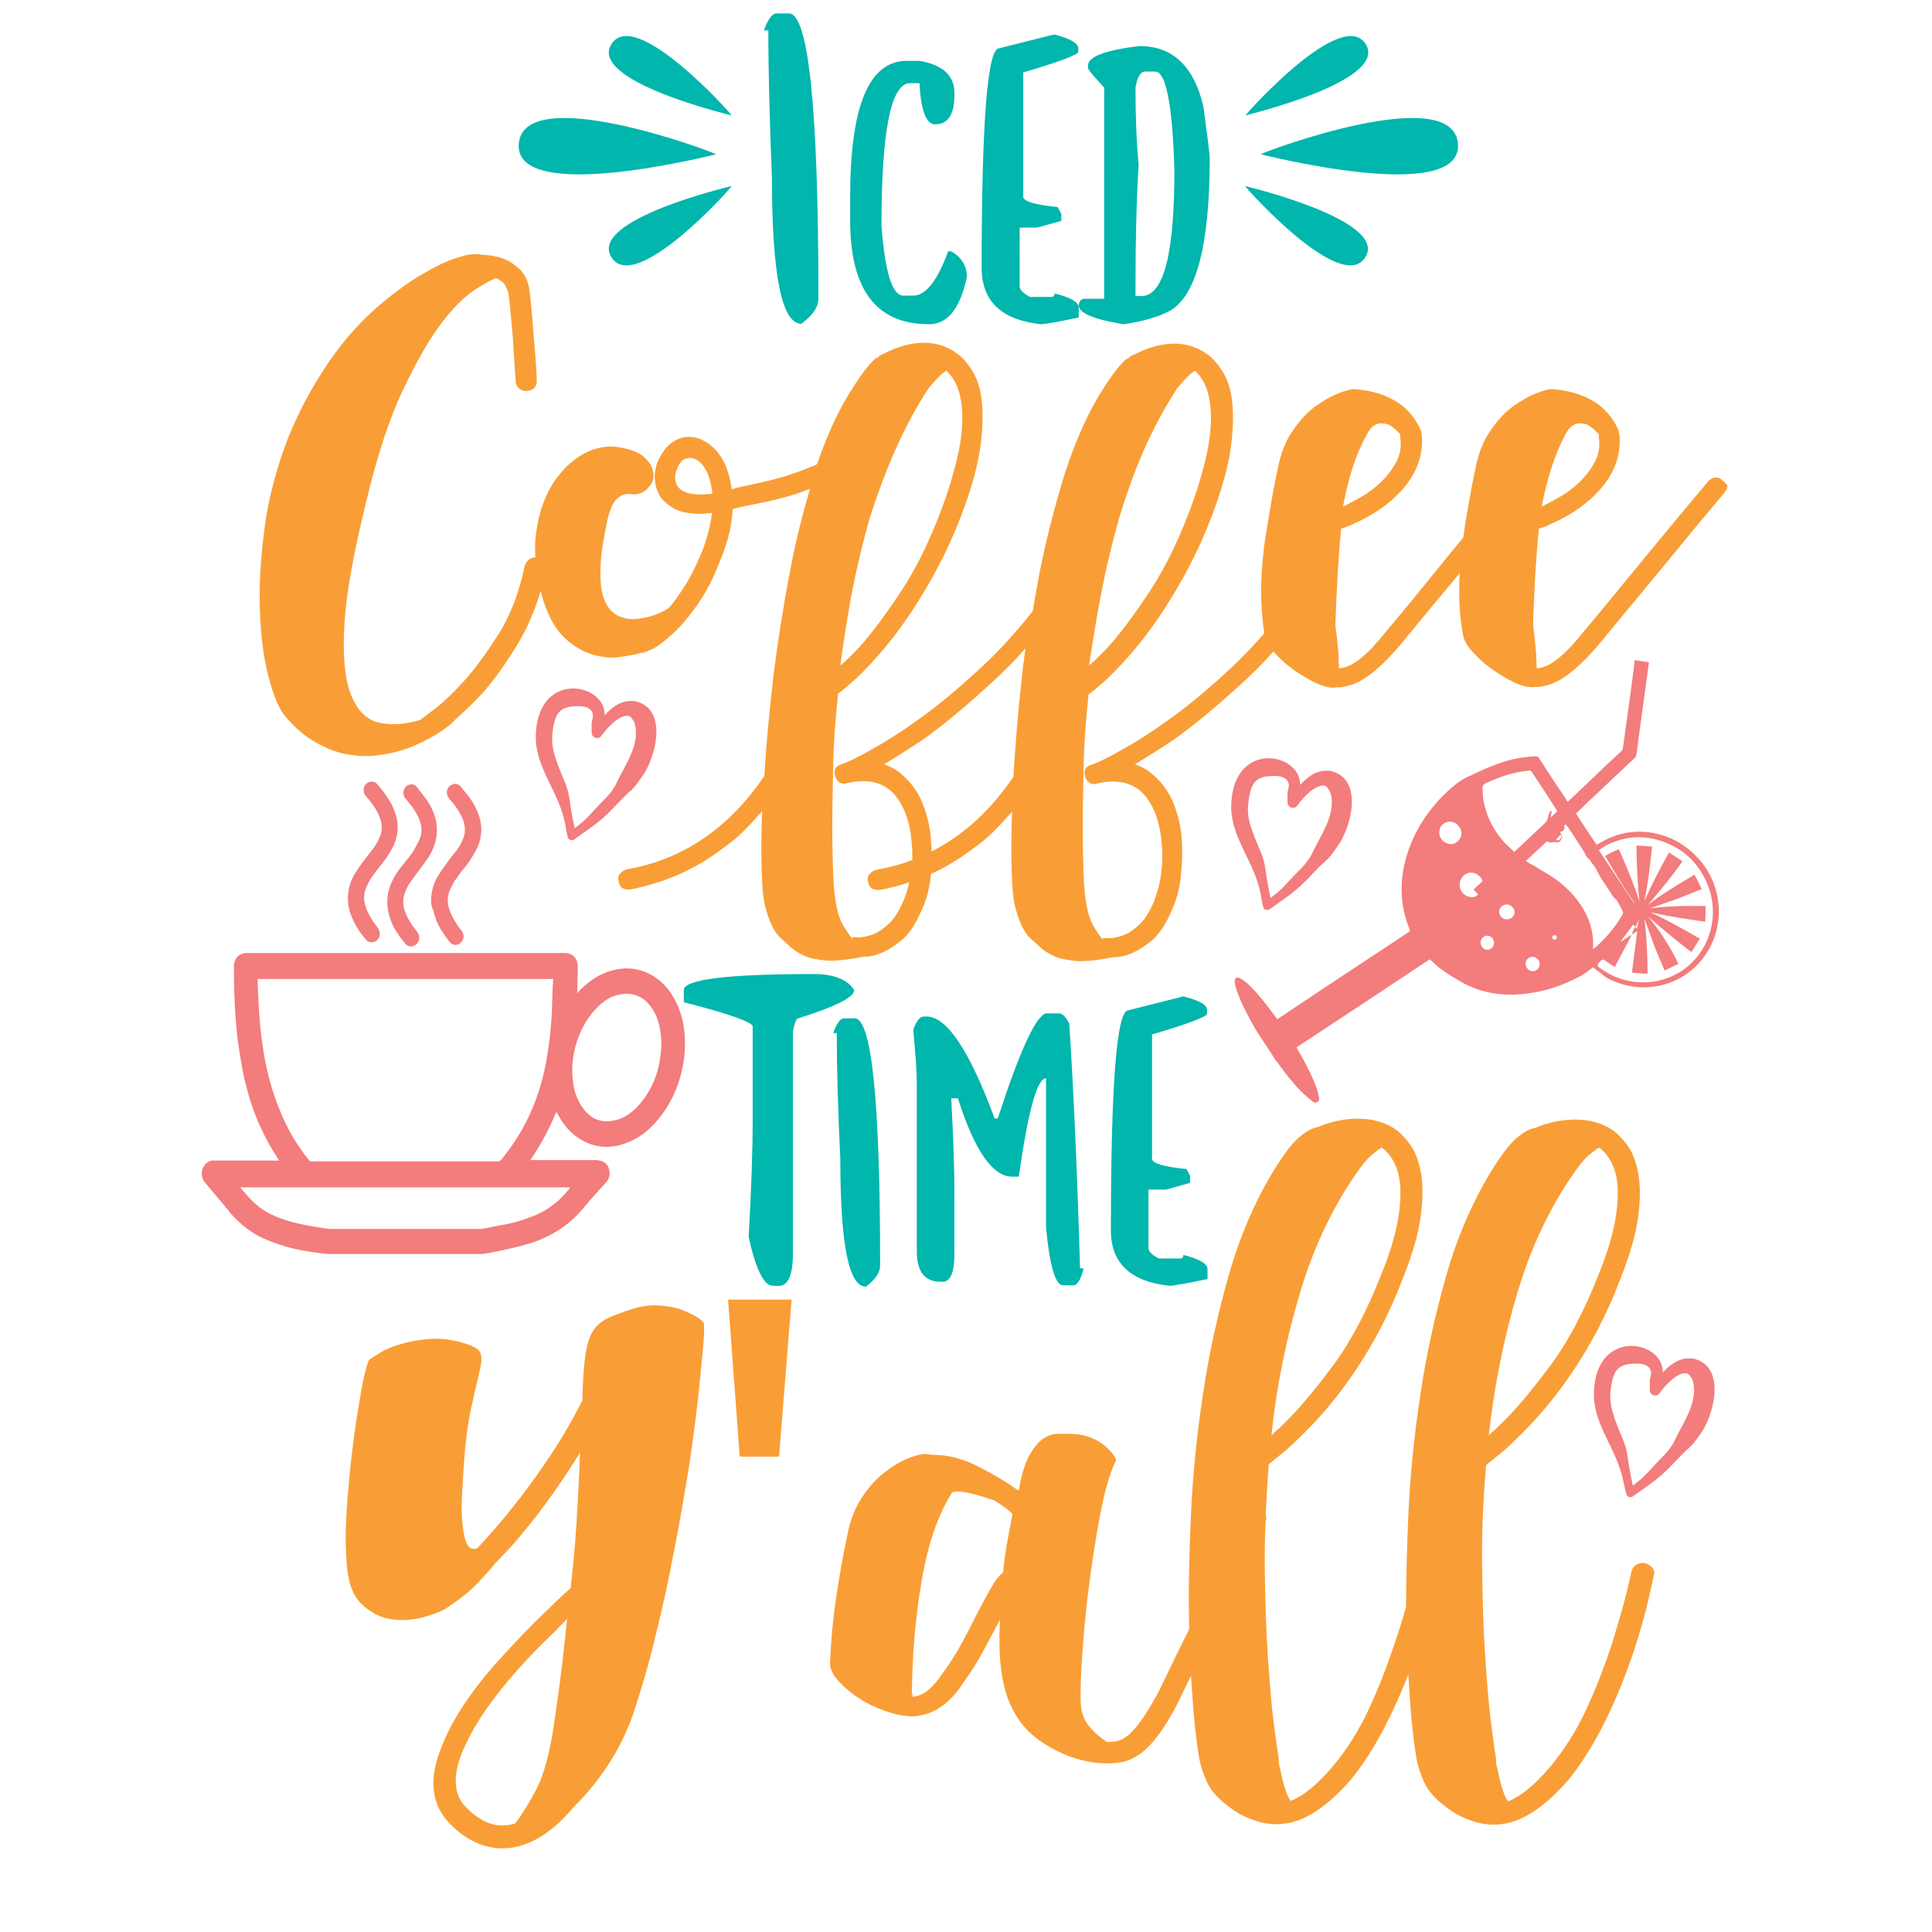
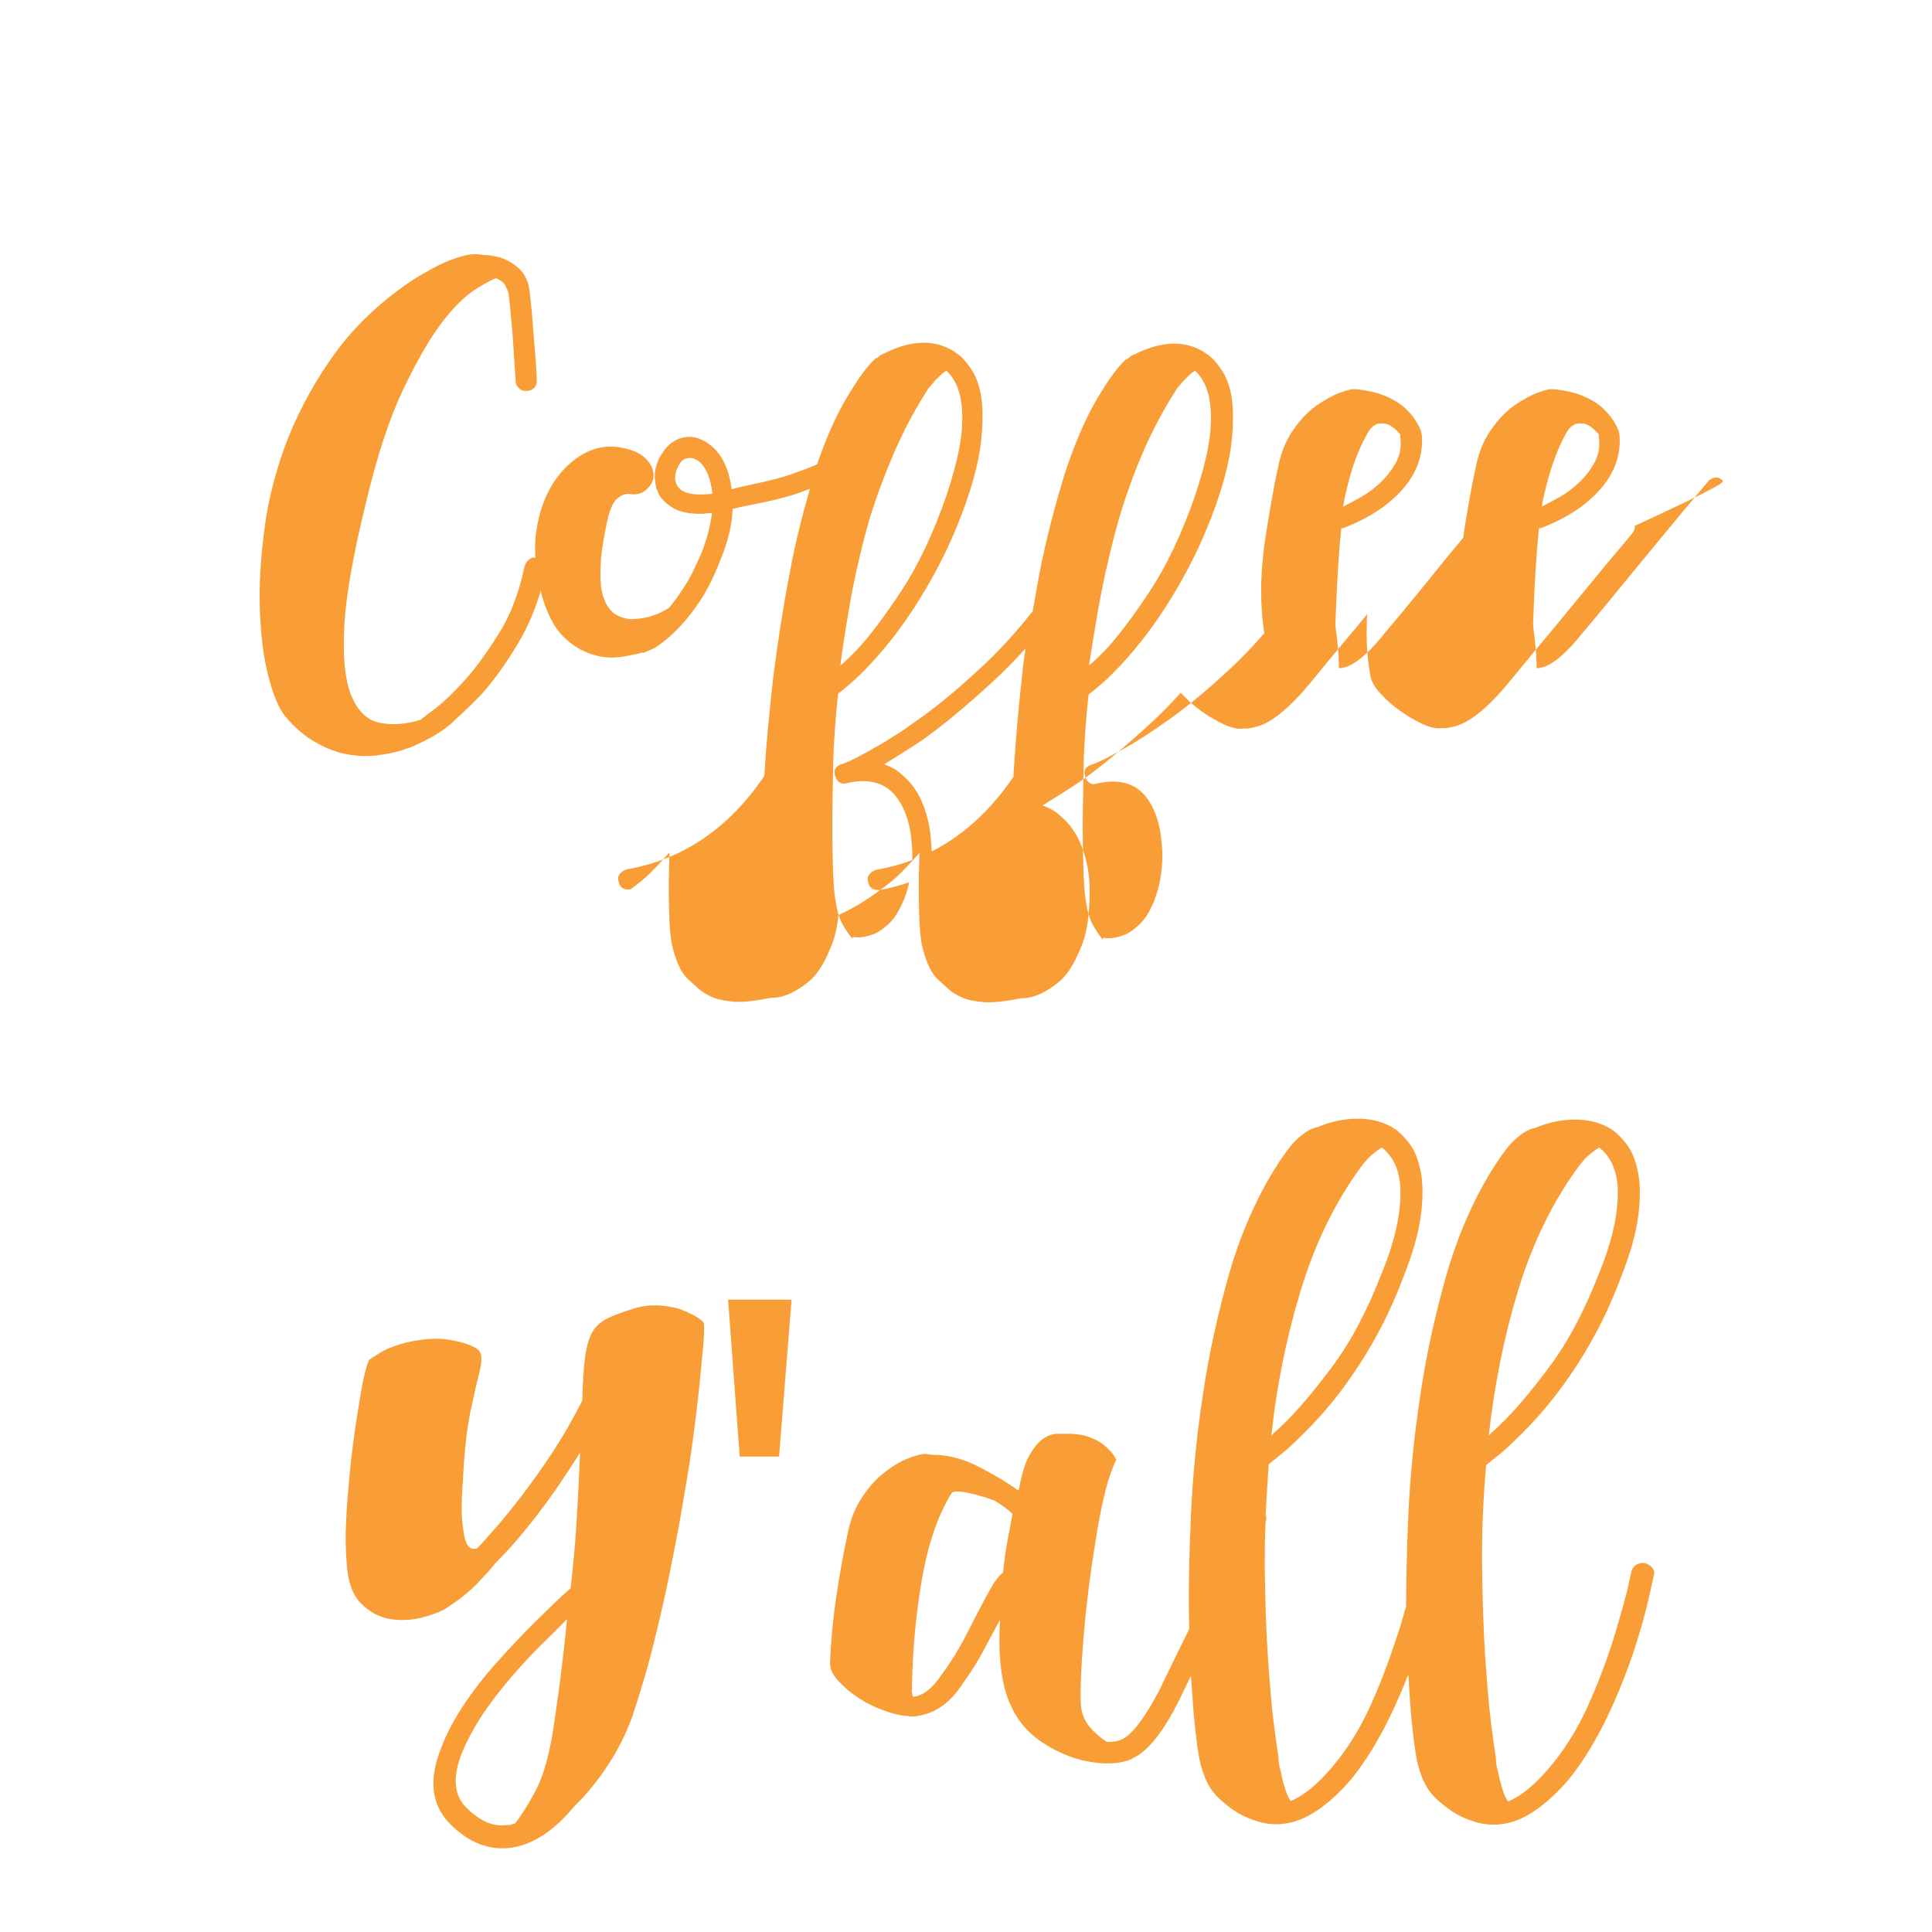
<svg xmlns="http://www.w3.org/2000/svg" version="1.1" id="Layer_1" x="0px" y="0px" viewBox="0 0 432 432" enable-background="new 0 0 432 432" xml:space="preserve">
-   <path fill="#F99E36" d="M155.3,294.2c-0.9-0.5-2-1-3.3-1.5c-1.4-0.4-2.9-0.7-4.7-0.8c-1.8-0.1-3.7,0.1-5.6,0.7  c-2.6,0.8-4.7,1.6-6.1,2.3c-1.5,0.8-2.6,1.9-3.3,3.2c-0.7,1.4-1.2,3.2-1.5,5.6c-0.3,2.3-0.5,5.5-0.6,9.5c-2.2,4.3-4.5,8.3-6.9,11.9  c-2.4,3.7-4.8,6.9-6.9,9.7c-2.2,2.8-4.1,5.2-5.9,7.2c-1.7,1.9-3,3.4-3.8,4.2c-0.5,0.2-1.1,0.2-1.5-0.1c-0.5-0.2-0.9-0.9-1.2-1.9  c-0.3-1-0.5-2.6-0.7-4.6c-0.1-2-0.1-4.8,0.2-8.3c0.3-6.6,0.9-11.9,1.7-15.7c0.8-3.8,1.5-6.8,2-8.8s0.6-3.5,0.2-4.3  c-0.3-0.8-1.5-1.5-3.4-2.1c-2.9-0.9-5.6-1.2-8.1-1c-2.4,0.2-4.6,0.6-6.5,1.2c-1.9,0.6-3.4,1.2-4.6,2c-1.1,0.7-1.9,1.2-2.2,1.4  c-0.2,0.2-0.5,1-0.9,2.6c-0.4,1.5-0.8,3.5-1.2,6c-0.4,2.5-0.9,5.3-1.3,8.3c-0.4,3.1-0.8,6.3-1.1,9.6c-0.3,3.3-0.6,6.6-0.7,9.8  c-0.2,3.2-0.1,6.2,0.1,8.9c0.2,4.3,1.3,7.4,3.2,9.3c1.9,1.9,4.1,3.1,6.4,3.5c2.4,0.4,4.8,0.3,7.2-0.3c2.4-0.6,4.2-1.3,5.5-2.1  c2.6-1.7,4.8-3.4,6.7-5.3c1.8-1.9,3.3-3.5,4.2-4.7c0.9-0.9,2.1-2.2,3.7-3.9c1.6-1.8,3.3-3.9,5.3-6.4c3-3.9,6.4-8.7,10-14.5  c-0.2,5.6-0.5,10.8-0.8,15.9c-0.3,5-0.8,9.8-1.3,14.4c-2.2,1.9-4.8,4.5-7.9,7.5c-3.1,3.1-6.2,6.4-9.4,10  c-5.8,6.7-9.6,12.8-11.6,18.1c-2.9,7.1-2.3,12.9,2,17.2c4.1,4.1,8.5,5.8,13.2,5.3h0.2c5-0.7,9.8-3.8,14.4-9.4  c2.7-2.6,5.2-5.7,7.5-9.2c2.3-3.5,4.1-7.2,5.5-11.1c1.8-5.5,3.6-11.4,5.1-17.8c1.6-6.4,3-12.9,4.2-19.3c1.3-6.4,2.3-12.7,3.3-18.7  c0.9-6,1.6-11.4,2.1-16.1c0.5-4.7,0.8-8.4,1.1-11.3c0.2-2.9,0.2-4.4,0-4.6C156.8,295.1,156.2,294.7,155.3,294.2z M125,377.6  c-0.6,4.4-1.1,7.9-1.5,10.4c-1,5.6-2.3,9.9-4,12.9c-1.7,3.1-3.1,5.3-4.3,6.8c-0.3,0.1-0.7,0.2-1,0.3c-0.3,0.1-0.7,0.1-1,0.1  c-2.9,0.4-5.9-0.9-8.8-3.8c-2.9-2.7-3.3-6.9-1.1-12.4c1-2.4,2.4-5.1,4.2-7.9c1.8-2.8,4.1-5.8,6.9-9.1c2.1-2.4,4.2-4.7,6.4-6.9  c2.2-2.1,4.2-4.1,6-6C126.2,368,125.6,373.2,125,377.6z M162.8,290.6H177l-2.8,35.1h-8.8L162.8,290.6z M367.8,349.5  c-0.8-0.1-1.4,0.1-2,0.4c-0.5,0.4-0.9,0.9-1,1.5c0,0.1-0.4,1.7-1.1,4.8c-0.8,3.1-1.9,6.9-3.3,11.5c-1.5,4.5-3.3,9.3-5.6,14.3  c-2.3,5-5.1,9.4-8.3,13.2c-3.4,4-6.5,6.5-9.3,7.6c-0.4-0.6-0.8-1.3-1.1-2.3c-0.3-0.9-0.6-1.9-0.8-2.8c-0.2-1-0.4-1.9-0.6-2.6  c-0.2-0.8-0.2-1.4-0.2-1.9c-0.2-1.3-0.6-3.9-1.1-7.9c-0.5-4-0.9-8.9-1.3-14.8c-0.4-5.9-0.6-12.5-0.7-19.9c-0.1-7.4,0.2-15,0.9-23  c1-0.8,2-1.6,3.1-2.5c1.1-0.9,2.2-1.9,3.4-3.1c4.3-4.1,8.4-8.8,12.1-14.2c2.3-3.3,4.4-6.8,6.3-10.4c1.9-3.6,3.6-7.4,5.1-11.4  c2.2-5.5,3.5-10.1,4-14c0.5-3.8,0.5-7.1,0-9.7c-0.5-2.6-1.3-4.7-2.4-6.2c-1.1-1.5-2.3-2.7-3.3-3.4c-2.7-1.8-6-2.6-10-2.3  c-2.5,0.2-5,0.8-7.3,1.8c-1.2,0.2-2.6,0.9-4.2,2.3c-1.6,1.3-3.6,4-6.1,8.1c-4,6.7-7.3,14.4-9.7,22.9c-2.4,8.6-4.4,17.4-5.7,26.4  c-1.4,9.1-2.3,18.1-2.7,27c-0.3,7.2-0.5,14-0.5,20.3c-0.7,2.5-1.5,5.3-2.6,8.4c-1.5,4.5-3.3,9.3-5.6,14.3c-2.3,5-5.1,9.4-8.3,13.2  c-3.4,4-6.5,6.5-9.3,7.6c-0.4-0.6-0.8-1.3-1.1-2.3c-0.3-0.9-0.6-1.9-0.8-2.8c-0.2-1-0.4-1.9-0.6-2.6c-0.2-0.8-0.2-1.4-0.2-1.9  c-0.2-1.3-0.6-3.9-1.1-7.9c-0.5-4-0.9-8.9-1.3-14.8c-0.4-5.9-0.6-12.5-0.7-19.9c0-3.4,0-6.8,0.2-10.3c0.2-0.4,0.2-0.9,0-1.4  c0.2-3.7,0.4-7.5,0.7-11.4c1-0.8,2-1.6,3.1-2.5c1.1-0.9,2.2-1.9,3.4-3.1c4.3-4.1,8.4-8.8,12.1-14.2c2.3-3.3,4.4-6.8,6.3-10.4  c1.9-3.6,3.6-7.4,5.1-11.4c2.2-5.5,3.5-10.1,4-14c0.5-3.8,0.5-7.1,0-9.7c-0.5-2.6-1.3-4.7-2.4-6.2c-1.1-1.5-2.3-2.7-3.3-3.4  c-2.7-1.8-6-2.6-10-2.3c-2.5,0.2-5,0.8-7.3,1.8c-1.2,0.2-2.6,0.9-4.2,2.3c-1.6,1.3-3.6,4-6.1,8.1c-4,6.7-7.3,14.4-9.7,22.9  c-2.4,8.6-4.4,17.4-5.7,26.4c-1.4,9.1-2.3,18.1-2.7,27c-0.4,9-0.6,17.2-0.4,24.8c0,0.3,0,0.5,0,0.7c-0.1,0.3-0.3,0.6-0.4,0.9  c-2.3,4.6-4.4,9-6.4,13.1c-3.2,6-5.9,9.6-8.2,10.7c-0.7,0.3-1.3,0.5-1.8,0.5c-0.5,0.1-1.1,0.1-1.6,0.1c-1.4-0.9-2.7-2-3.8-3.3  c-1.1-1.3-1.8-2.9-2-4.7c-0.1-1.3-0.1-3.3,0-6.1c0.1-2.8,0.3-5.9,0.6-9.5c0.3-3.6,0.7-7.3,1.2-11.3c0.5-4,1.1-7.8,1.7-11.5  c0.6-3.7,1.3-7,2-9.9c0.8-3,1.6-5.2,2.4-6.8c-0.5-1.1-1.3-2-2.3-2.9c-0.9-0.8-2-1.5-3.3-2c-1.4-0.6-3.1-0.9-5.1-0.9  c-0.7,0-1.5,0-2.4,0c-1,0-2,0.3-3.1,1c-1.1,0.7-2.1,1.9-3.1,3.6c-1,1.7-1.8,4.2-2.4,7.5c0,0.2,0,0.3-0.1,0.4c-0.1,0-0.1,0.1-0.1,0.2  c-2.3-1.7-5.1-3.4-8.6-5.2c-3.4-1.8-6.9-2.8-10.4-2.8c-0.3,0-0.6,0-0.9-0.1c-0.3,0-0.6-0.1-0.9-0.1c-0.8,0-2,0.3-3.6,0.9  c-1.6,0.6-3.4,1.6-5.2,3c-1.9,1.4-3.6,3.2-5.2,5.6c-1.6,2.3-2.8,5.2-3.4,8.5c-1,4.6-1.8,9.2-2.5,13.9c-0.7,4.7-1.2,9.6-1.4,14.9  c0,1.3,0.6,2.6,1.9,4c1.3,1.4,2.8,2.7,4.7,3.9c1.8,1.2,3.8,2.1,5.8,2.8c2,0.7,3.7,1.1,5.1,1.1c0.2,0.1,0.5,0.1,0.8,0.1  c0.5,0,0.9,0,1.1-0.1c4-0.5,7.5-2.9,10.3-7.3c1.8-2.5,3.4-5,4.7-7.5c1.3-2.4,2.5-4.7,3.6-6.7c-0.2,3.7-0.2,7.2,0.2,10.6  s1.1,6.3,2.3,8.7c1.3,2.9,3.2,5.3,5.7,7.2c2.5,1.9,5.1,3.2,7.8,4.2c2.7,0.9,5.4,1.4,7.9,1.4c2.6,0,4.6-0.4,6.1-1.3  c3.3-1.7,6.6-5.9,10.1-12.9c0.8-1.7,1.7-3.5,2.6-5.4c0.2,3,0.4,5.8,0.6,8.4c0.5,5.4,1,9.1,1.5,11.2c0.8,3,1.8,5.3,3.3,6.9  c0.2,0.3,0.7,0.8,1.5,1.5c0.8,0.7,1.8,1.5,3,2.3c1.2,0.8,2.7,1.5,4.2,2c1.6,0.6,3.3,0.9,5.1,0.9c0.4,0,0.9,0,1.3-0.1  c0.4,0,0.9-0.1,1.5-0.2c4.3-0.9,8.9-4.1,13.7-9.6c4.7-5.7,9-13.6,12.9-23.6c0.2,3.2,0.4,6.1,0.6,8.8c0.5,5.4,1,9.1,1.5,11.2  c0.8,3,1.8,5.3,3.3,6.9c0.2,0.3,0.7,0.8,1.5,1.5c0.8,0.7,1.8,1.5,3,2.3c1.2,0.8,2.7,1.5,4.2,2c1.6,0.6,3.3,0.9,5.1,0.9  c0.4,0,0.9,0,1.3-0.1c0.4,0,0.9-0.1,1.5-0.2c4.3-0.9,8.9-4.1,13.7-9.6c5.5-6.7,10.5-16.4,14.8-29.1c1.5-4.7,2.6-8.6,3.3-11.8  c0.7-3.2,1.1-4.8,1.1-5c0.2-0.6,0.1-1.1-0.3-1.6C369,350,368.4,349.7,367.8,349.5z M339.4,288.7c3.2-10.6,7.8-20.1,13.9-28.3  c0.4-0.5,0.9-1,1.3-1.5c0.4-0.4,0.9-0.8,1.4-1.2s1-0.8,1.6-1.1c2.4,1.9,3.8,4.7,4.1,8.6c0.3,5.4-1,11.8-4.1,19.4  c-3.3,8.5-7,15.5-11.2,21.1c-4.2,5.6-7.9,10-11.2,13.1c-0.4,0.4-0.8,0.8-1.2,1.1c-0.4,0.3-0.7,0.7-1.1,1.1  C334.1,310.1,336.2,299.3,339.4,288.7z M290.8,288.7c3.2-10.6,7.8-20.1,13.9-28.3c0.4-0.5,0.9-1,1.3-1.5c0.4-0.4,0.9-0.8,1.4-1.2  s1-0.8,1.6-1.1c2.4,1.9,3.8,4.7,4.1,8.6c0.3,5.4-1,11.8-4.1,19.4c-3.3,8.5-7,15.5-11.2,21.1c-4.2,5.6-7.9,10-11.2,13.1  c-0.4,0.4-0.8,0.8-1.2,1.1c-0.4,0.3-0.7,0.7-1.1,1.1C285.4,310.1,287.6,299.3,290.8,288.7z M225.2,344.9c-0.4,2.2-0.7,4.5-0.9,6.7  c-0.9,0.7-1.7,1.7-2.5,3.1c-0.8,1.4-1.8,3.2-3,5.5c-1,2-2.1,4.1-3.4,6.6c-1.3,2.4-2.8,4.9-4.6,7.3c-2.1,3.2-4.2,5-6.5,5.3h-0.2  c-0.2-0.9-0.3-1.4-0.2-1.6c0.1-5.6,0.4-10.6,0.9-15.1c0.5-4.5,1.1-8.5,1.8-12c0.7-3.5,1.6-6.6,2.6-9.4c1-2.7,2.2-5.2,3.5-7.3  c0.2-0.5,1.1-0.6,2.6-0.4c1.5,0.2,3.9,0.8,7,1.9c0.9,0.5,1.6,1,2.3,1.5c0.7,0.5,1.2,1,1.8,1.5C226,340.6,225.6,342.7,225.2,344.9z   M190.6,209.6L190.6,209.6c-0.1,0-0.1,0-0.1,0H190.6z M246.3,209.6L246.3,209.6c-0.1,0-0.1,0-0.1,0H246.3z M385.1,107.4  c-0.5-0.5-1-0.7-1.7-0.6c-0.6,0.1-1.1,0.4-1.5,0.9c-3.7,4.4-6.9,8.2-9.6,11.5c-2.7,3.3-5.7,6.9-8.9,10.8c-3.2,3.9-6.2,7.6-9.1,11  c-4.1,5.2-7.4,7.9-9.8,8.3c-0.2,0.1-0.5,0.1-0.9,0.1c0-1-0.1-2-0.1-3.1c-0.1-1.1-0.2-2.1-0.3-3.1c-0.1-1-0.2-1.8-0.3-2.5  c-0.1-0.7-0.1-1.1-0.1-1.3c0.3-8.4,0.7-15.4,1.3-21.2c0.8-0.2,2-0.7,3.7-1.5c1.7-0.8,3.5-1.8,5.5-3.2c6.5-4.8,9.4-10.3,8.8-16.5  l-0.1-0.1c0-0.3,0-0.5-0.1-0.6c-0.2-0.6-0.6-1.4-1.2-2.3c-0.6-1-1.5-2-2.6-3c-1.2-1-2.7-1.9-4.5-2.6c-1.8-0.7-4-1.2-6.6-1.4  c-0.7,0-1.8,0.3-3.4,0.9c-1.6,0.6-3.3,1.6-5.2,2.9c-1.9,1.4-3.6,3.2-5.2,5.6c-1.6,2.3-2.7,5.2-3.3,8.5c-0.5,2.2-1,4.8-1.5,7.7  c-0.4,2.4-0.9,5-1.2,7.6c-2.5,3-5.2,6.3-8,9.8c-3.2,3.9-6.2,7.6-9.1,11c-4.1,5.2-7.4,7.9-9.8,8.3c-0.2,0.1-0.5,0.1-0.9,0.1  c0-1-0.1-2-0.1-3.1c-0.1-1.1-0.2-2.1-0.3-3.1c-0.1-1-0.2-1.8-0.3-2.5c-0.1-0.7-0.1-1.1-0.1-1.3c0.3-8.4,0.7-15.4,1.3-21.2  c0.8-0.2,2-0.7,3.7-1.5c1.7-0.8,3.5-1.8,5.5-3.2c6.5-4.8,9.4-10.3,8.8-16.5l-0.1-0.1c0-0.3,0-0.5-0.1-0.6c-0.2-0.6-0.6-1.4-1.2-2.3  c-0.6-1-1.5-2-2.6-3c-1.2-1-2.7-1.9-4.5-2.6c-1.8-0.7-4-1.2-6.6-1.4c-0.7,0-1.8,0.3-3.4,0.9c-1.6,0.6-3.3,1.6-5.2,2.9  c-1.9,1.4-3.6,3.2-5.2,5.6c-1.6,2.3-2.7,5.2-3.3,8.5c-0.5,2.2-1,4.8-1.5,7.7c-0.5,2.9-1,6-1.5,9.3c-0.4,3.3-0.7,6.6-0.7,10.1  c0,3.3,0.2,6.4,0.7,9.6c-2.6,3-5.2,5.7-7.8,8.1c-5.7,5.3-10.8,9.4-15.1,12.3c-2.3,1.7-4.5,3-6.4,4.2c-2,1.1-3.6,2.1-5,2.8  c-1.7,0.9-3.1,1.6-4.4,2c-1.4,0.5-1.8,1.4-1.3,2.8c0.2,0.6,0.5,1,1,1.3c0.5,0.3,1,0.3,1.6,0.1c4.8-1.1,8.4-0.1,10.8,2.8  c2.1,2.6,3.4,6.3,3.7,11.1c0.2,2.1,0.1,4.3-0.2,6.5c-0.3,2.2-0.9,4.1-1.5,5.8c-1,2.4-2.1,4.2-3.4,5.4c-1.3,1.2-2.5,2-3.7,2.4  c-1.2,0.4-2.2,0.6-3.1,0.6c-0.6,0-1-0.1-1.2-0.1l-0.1,0.4c-0.8-0.9-1.5-2-2.3-3.4c-0.7-1.4-1.2-3.1-1.5-5.3c-0.2-1.1-0.4-3-0.5-5.8  c-0.1-2.8-0.2-6.3-0.2-10.4c0-4.1,0.1-8.7,0.2-13.8s0.5-10.5,1.1-16.1c1.1-0.8,2.2-1.8,3.5-2.9c1.3-1.2,2.6-2.5,3.9-3.9  c4-4.3,7.6-9.1,10.8-14.3c2-3.2,3.9-6.6,5.7-10.3c1.8-3.7,3.3-7.4,4.7-11.3c1.9-5.5,3-10.1,3.4-14c0.4-3.9,0.4-7.1,0-9.7  c-0.4-2.6-1.2-4.6-2.2-6.1c-1-1.5-2-2.7-3-3.4c-2.5-1.9-5.5-2.8-8.9-2.5c-2.3,0.2-4.6,0.9-6.9,2c-0.4,0.2-0.8,0.4-1.1,0.5  c-0.3,0.1-0.7,0.4-1.1,0.8l-0.3,0.1c-0.2,0.1-0.3,0.2-0.4,0.3c-0.1,0.1-0.2,0.2-0.4,0.4c-1.4,1.4-3.3,4-5.7,8  c-2.8,4.8-5.3,10.6-7.5,17.5c-2.1,6.9-4,14.2-5.5,21.8c-0.5,2.8-1,5.6-1.5,8.4c-4,5-7.9,9.3-11.9,12.9c-5.7,5.3-10.8,9.4-15.1,12.3  c-2.3,1.7-4.5,3-6.4,4.2c-2,1.1-3.6,2.1-5,2.8c-1.7,0.9-3.1,1.6-4.4,2c-1.4,0.5-1.8,1.4-1.3,2.8c0.2,0.6,0.5,1,1,1.3  c0.5,0.3,1,0.3,1.6,0.1c4.8-1.1,8.4-0.1,10.8,2.8c2.1,2.6,3.4,6.3,3.7,11.1c0.1,1.1,0.1,2.2,0.1,3.3c-2.6,1-5.3,1.7-8.1,2.2  c-0.6,0.2-1.1,0.5-1.5,1c-0.4,0.5-0.5,1-0.3,1.6c0.2,1.3,0.9,1.9,2.2,1.9h0.4c2.3-0.4,4.5-1,6.6-1.7c-0.3,1.4-0.7,2.7-1.2,3.9  c-1,2.4-2.1,4.2-3.4,5.4c-1.3,1.2-2.5,2-3.7,2.4c-1.2,0.4-2.2,0.6-3.1,0.6c-0.6,0-1-0.1-1.2-0.1l-0.1,0.4c-0.8-0.9-1.5-2-2.3-3.4  c-0.7-1.4-1.2-3.1-1.5-5.3c-0.2-1.1-0.4-3-0.5-5.8c-0.1-2.8-0.2-6.3-0.2-10.4c0-4.1,0.1-8.7,0.2-13.8s0.5-10.5,1.1-16.1  c1.1-0.8,2.2-1.8,3.5-2.9c1.3-1.2,2.6-2.5,3.9-3.9c4-4.3,7.6-9.1,10.8-14.3c2-3.2,3.9-6.6,5.7-10.3c1.8-3.7,3.3-7.4,4.7-11.3  c1.9-5.5,3-10.1,3.4-14c0.4-3.9,0.4-7.1,0-9.7c-0.4-2.6-1.2-4.6-2.2-6.1c-1-1.5-2-2.7-3-3.4c-2.5-1.9-5.5-2.8-8.9-2.5  c-2.3,0.2-4.6,0.9-6.9,2c-0.4,0.2-0.8,0.4-1.1,0.5c-0.3,0.1-0.7,0.4-1.1,0.8l-0.3,0.1c-0.2,0.1-0.3,0.2-0.4,0.3  c-0.1,0.1-0.2,0.2-0.4,0.4c-1.4,1.4-3.3,4-5.7,8c-2.5,4.2-4.7,9.2-6.7,15c-0.2,0.1-0.4,0.2-0.6,0.3c-2.5,1-4.8,1.9-6.9,2.5  c-2.1,0.6-4.1,1.1-6,1.5c-1.9,0.4-3.8,0.8-5.6,1.3c-0.6-4.6-2.2-7.9-4.8-9.9c-1.4-1.1-2.8-1.7-4.3-1.8c-1.5-0.1-2.9,0.3-4.3,1.3  c-0.8,0.6-1.5,1.3-2.1,2.3c-0.6,0.9-1.1,1.9-1.4,3c-0.3,1.1-0.4,2.2-0.2,3.4c0.1,1.2,0.5,2.3,1.1,3.3c0.7,1,1.7,1.9,3.1,2.7  c1.4,0.8,3.4,1.2,6,1.2c0.4,0,0.8,0,1.2-0.1c0.4,0,0.8-0.1,1.3-0.1c-0.3,2.5-1,5.4-2.2,8.6c-1.3,3-2.5,5.6-3.8,7.6  c-1.3,2-2.5,3.8-3.7,5.1c-2,1.2-3.9,1.9-5.7,2.2c-1.8,0.3-3,0.3-3.8,0.1c-1.8-0.4-3.1-1.2-3.9-2.4c-0.9-1.2-1.4-2.8-1.7-4.7  c-0.2-1.9-0.2-4,0-6.4c0.2-2.4,0.7-4.9,1.2-7.5c0.6-3,1.4-5,2.4-5.8c1-0.9,2.1-1.2,3.1-1c1.6,0.2,2.9-0.3,3.9-1.5  c1.1-1.2,1.4-2.5,0.9-4.1c-0.3-1-1-1.9-2-2.8c-1.1-0.9-2.7-1.6-5-2c-2.8-0.6-5.6-0.1-8.3,1.3c-2.7,1.5-5,3.7-6.9,6.6  c-1.9,3-3.2,6.6-3.8,10.9c-0.3,1.9-0.3,3.8-0.2,5.8c-0.5-0.1-1,0.1-1.4,0.4c-0.5,0.4-0.8,0.9-1,1.5c-1.2,5.8-3.1,10.8-5.7,15  c-2.6,4.1-5.1,7.6-7.5,10.3c-2.5,2.8-4.7,4.9-6.6,6.4c-1.9,1.4-2.9,2.2-3,2.3c-0.2,0-0.3,0.1-0.3,0.3c-3.5,1.1-6.6,1.3-9.4,0.7  c-2.8-0.6-4.9-2.7-6.3-6.2c-1.4-3.5-1.9-8.7-1.5-15.7c0.4-7,2.1-16.3,5-28c2.4-10,5.1-18.2,8.1-24.5c3-6.3,5.8-11.2,8.5-14.8  c2.7-3.6,5.2-6,7.4-7.5c2.2-1.4,3.8-2.3,4.9-2.7c1.1,0.5,1.8,1,2.1,1.7c0.3,0.6,0.6,1.2,0.7,1.7c0.2,1.6,0.4,3.5,0.6,5.7  c0.2,2.2,0.4,4.4,0.5,6.4c0.1,2,0.3,4.5,0.5,7.5c0,0.7,0.3,1.2,0.8,1.7c0.5,0.4,1.1,0.6,1.7,0.5c0.7,0,1.2-0.2,1.7-0.7  c0.4-0.5,0.6-1.1,0.5-1.8c0-0.1,0-0.9-0.1-2.4c-0.1-1.5-0.2-3.3-0.4-5.3s-0.3-4.2-0.5-6.4c-0.2-2.2-0.4-4.1-0.6-5.8  c-0.2-1.8-0.9-3.4-2-4.6c-1.2-1.2-2.7-2.2-4.5-2.8c-1.5-0.4-2.8-0.6-3.9-0.6c-1.6-0.3-3.2-0.2-5,0.4c-1.8,0.5-3.5,1.2-5.1,2  c-1.9,1-3.7,2-5.6,3.2c-6.9,4.6-12.6,9.9-17.1,16c-4.5,6.1-8,12.5-10.7,19.1c-2.6,6.7-4.4,13.3-5.3,20c-0.9,6.7-1.3,12.9-1.1,18.6  c0.2,5.7,0.8,10.7,1.9,14.9c1.1,4.2,2.3,7.2,3.8,9c2.1,2.5,4.4,4.5,6.8,5.8c2.4,1.4,4.8,2.3,7.2,2.7c2.4,0.4,4.8,0.5,7.2,0.1  c2.4-0.3,4.7-0.9,6.8-1.7c2.1-0.9,4.2-1.9,6.1-3.1c1.9-1.2,3.2-2.3,3.9-3.1c0.9-0.8,1.8-1.6,2.8-2.6c1-0.9,2-2,3.1-3.1  c2.5-2.8,5.2-6.5,8-11.1c2.1-3.5,3.9-7.5,5.2-12c0.1,0.3,0.1,0.6,0.2,0.9c1.2,4.2,2.8,7.3,4.8,9.3c2,2,4.2,3.3,6.4,4  c2.2,0.7,4.3,0.9,6.4,0.6c2-0.3,3.7-0.6,5-1l0.1,0.1c0.1,0,0.7-0.3,1.9-0.8c1.2-0.5,2.6-1.6,4.3-3.1c1.7-1.5,3.6-3.6,5.6-6.4  c2-2.7,3.9-6.3,5.6-10.8c1.7-4.1,2.5-7.8,2.6-11.1c2-0.5,4.1-0.9,6.1-1.3c2-0.4,4.2-0.9,6.6-1.6c1.5-0.4,3-1,4.6-1.6  c-1.7,5.9-3.3,12.1-4.5,18.7c-1.5,7.7-2.7,15.5-3.7,23.4c-0.9,7.9-1.6,15.2-2,22.1c-7.9,11.7-18.2,18.7-30.8,20.9  c-0.6,0.2-1.1,0.5-1.5,1c-0.4,0.5-0.5,1-0.3,1.6c0.2,1.3,0.9,1.9,2.2,1.9h0.4c7.7-1.5,14.6-4.5,20.7-9.2c1.7-1.2,3.2-2.4,4.6-3.8  c1.4-1.4,2.8-2.9,4.2-4.5c-0.2,5.1-0.2,9.4-0.1,13c0.1,3.6,0.3,6.2,0.7,7.9c0.9,3.7,2.1,6.2,3.7,7.6c0.6,0.5,1.2,1.1,2,1.8  c0.7,0.7,1.8,1.4,3.1,2c1.3,0.6,3,0.9,5.1,1.1c2.1,0.1,4.8-0.2,8.3-0.9c0.5,0,1,0,1.5-0.1c0.5-0.1,1-0.2,1.5-0.4  c1.6-0.5,3.3-1.5,5.2-3c1.9-1.5,3.5-4,4.9-7.4c0.9-2,1.5-4.3,1.8-6.9c0-0.2,0-0.5,0.1-0.7c3.3-1.5,6.4-3.4,9.3-5.6  c1.7-1.2,3.2-2.4,4.6-3.8c1.4-1.4,2.8-2.9,4.2-4.5c-0.2,5.1-0.2,9.4-0.1,13c0.1,3.6,0.3,6.2,0.7,7.9c0.9,3.7,2.1,6.2,3.7,7.6  c0.6,0.5,1.2,1.1,2,1.8c0.7,0.7,1.8,1.4,3.1,2c1.3,0.6,3,0.9,5.1,1.1c2.1,0.1,4.8-0.2,8.3-0.9c0.5,0,1,0,1.5-0.1  c0.5-0.1,1-0.2,1.5-0.4c1.6-0.5,3.3-1.5,5.2-3c1.9-1.5,3.5-4,4.9-7.4c0.9-2,1.5-4.3,1.8-6.9c0.3-2.5,0.4-5.1,0.3-7.7  c-0.1-2.6-0.6-5.1-1.4-7.5c-0.8-2.4-1.9-4.4-3.4-6.1c-0.7-0.8-1.5-1.5-2.3-2.2c-0.9-0.7-2-1.3-3.4-1.8c2.6-1.6,5.5-3.4,8.5-5.4  c4.4-3.1,9.6-7.4,15.6-12.9c2.3-2.1,4.6-4.4,6.8-6.9c0.1,0.1,0.1,0.1,0.2,0.2c1.3,1.4,2.7,2.7,4.4,3.9c1.7,1.2,3.4,2.2,5.1,3  c1.8,0.8,3.2,1.1,4.4,0.9h0.1h0.3c0.4,0,0.7,0,1-0.1c0.3,0,0.6-0.1,1-0.2c3.4-0.7,7.5-3.9,12.4-9.8c2.8-3.4,5.8-7.1,9.1-11  c1.3-1.5,2.5-3,3.7-4.5c-0.1,1.2-0.1,2.3-0.1,3.5c-0.1,3.5,0.2,6.8,0.8,10.2c0.2,1.3,0.9,2.6,2.2,4c1.3,1.4,2.7,2.7,4.4,3.9  c1.7,1.2,3.4,2.2,5.1,3c1.8,0.8,3.2,1.1,4.4,0.9h0.1h0.3c0.4,0,0.7,0,1-0.1c0.3,0,0.6-0.1,1-0.2c3.4-0.7,7.5-3.9,12.4-9.8  c2.8-3.4,5.8-7.1,9.1-11c3.2-3.9,6.2-7.5,8.9-10.8c2.7-3.3,5-6.1,6.9-8.3c1.8-2.2,2.8-3.3,2.8-3.4c0.4-0.5,0.6-1,0.5-1.6  C385.9,108.2,385.6,107.7,385.1,107.4z M349.9,97.4c0.1-0.2,0.3-0.6,0.7-1.2c0.4-0.6,0.9-1,1.5-1.3c0.6-0.3,1.4-0.3,2.3-0.1  c0.9,0.2,1.9,1,3.1,2.3v0.6c0.3,2,0,3.9-0.9,5.6c-0.9,1.7-2,3.1-3.4,4.5c-1.4,1.3-2.8,2.4-4.4,3.3c-1.6,0.9-2.9,1.6-4.1,2.2  C346,106.8,347.7,101.5,349.9,97.4z M305.5,97.4c0.1-0.2,0.3-0.6,0.7-1.2c0.4-0.6,0.9-1,1.5-1.3c0.6-0.3,1.4-0.3,2.3-0.1  c0.9,0.2,1.9,1,3.1,2.3v0.6c0.3,2,0,3.9-0.9,5.6c-0.9,1.7-2,3.1-3.4,4.5c-1.4,1.3-2.8,2.4-4.4,3.3c-1.6,0.9-2.9,1.6-4.1,2.2  C301.5,106.8,303.2,101.5,305.5,97.4z M246.3,132.3c1.1-5.6,2.4-11,3.9-16.3c1.6-5.3,3.4-10.4,5.6-15.4c2.2-5,4.7-9.6,7.5-13.9  c0.5-0.5,0.9-1,1.3-1.5c0.4-0.4,0.8-0.8,1.2-1.2c0.4-0.4,0.9-0.8,1.4-1.1c2,1.8,3.2,4.6,3.5,8.5c0.2,2.6,0,5.6-0.6,8.8  c-0.6,3.2-1.6,6.8-2.9,10.7c-3,8.6-6.4,15.7-10.1,21.3c-3.7,5.6-7,10-9.9,13.1c-0.7,0.7-1.3,1.3-1.9,1.9c-0.6,0.6-1.2,1.1-1.8,1.6  C244.4,143.3,245.2,137.9,246.3,132.3z M151.5,108.7c-0.6-1-0.7-2.1-0.3-3.3c0.4-1.2,0.9-2.1,1.6-2.6c0.6-0.3,1.1-0.4,1.5-0.4  c0.6,0,1.2,0.2,1.9,0.7c0.8,0.6,1.4,1.5,2,2.7c0.5,1.2,0.9,2.8,1.1,4.6C155.1,110.9,152.5,110.3,151.5,108.7z M200.2,100.6  c2.2-5,4.7-9.6,7.5-13.9c0.5-0.5,0.9-1,1.3-1.5c0.4-0.4,0.8-0.8,1.2-1.2c0.4-0.4,0.9-0.8,1.4-1.1c2,1.8,3.2,4.6,3.5,8.5  c0.2,2.6,0,5.6-0.6,8.8c-0.6,3.2-1.6,6.8-2.9,10.7c-3,8.6-6.4,15.7-10.1,21.3c-3.7,5.6-7,10-9.9,13.1c-0.7,0.7-1.3,1.3-1.9,1.9  c-0.6,0.6-1.2,1.1-1.8,1.6c0.7-5.4,1.6-10.8,2.6-16.4c1.1-5.6,2.4-11,3.9-16.3C196.1,110.7,198,105.6,200.2,100.6z M226.6,173.7  c-5.1,7.5-11.2,13.1-18.3,16.7c0-0.6,0-1.3-0.1-1.9c-0.1-2.6-0.6-5.1-1.4-7.5c-0.8-2.4-1.9-4.4-3.4-6.1c-0.7-0.8-1.5-1.5-2.3-2.2  c-0.9-0.7-2-1.3-3.4-1.8c2.6-1.6,5.5-3.4,8.5-5.4c4.4-3.1,9.6-7.4,15.6-12.9c2.5-2.3,5-4.8,7.5-7.6c-0.3,2.1-0.6,4.3-0.8,6.4  C227.6,159.5,227,166.9,226.6,173.7z" />
-   <path fill="#00B6AD" d="M171.8,6.8h-1c0.9-2.5,1.9-3.8,2.8-3.8h2.8c4.4,0,6.6,21.3,6.6,63.8c0,1.9-1.3,3.7-3.8,5.6  c-4.4,0-6.6-11-6.6-32.8C172.1,27.1,171.8,16.2,171.8,6.8z M207.7,72.5c4.2,0,7-3.5,8.5-10.6c0-2.4-1.2-4.4-3.5-5.7h-0.7  c-2.4,6.6-5,9.9-7.8,9.9H202c-2.5,0-4.1-5.2-4.9-15.6c0-21.2,2.1-31.9,6.4-31.9h2.1c0.3,6.1,1.5,9.2,3.5,9.2c2.8,0,4.3-2.1,4.3-6.4  v-0.7c0-3.8-2.6-6.2-7.8-7.1h-2.8c-8.5,0-12.7,10.1-12.7,30.4v4.9C190,64.7,195.9,72.5,207.7,72.5z M232.7,72.5  c0.9,0,3.7-0.5,8.5-1.5v-2.3c0-1.1-1.8-2.2-5.4-3.1c0,0.5-0.2,0.8-0.8,0.8h-4.7c-1.5-0.8-2.3-1.6-2.3-2.3V50.9h3.9l5.4-1.5v-1.6  l-0.8-1.5c-5.1-0.5-7.7-1.3-7.7-2.3V16.2c8.2-2.4,12.3-4,12.3-4.6v-0.8c0-1.1-1.8-2.2-5.4-3.1l-12.3,3.1c-2.6,0-3.9,16.4-3.9,49.3  C219.6,67.4,223.9,71.5,232.7,72.5z M269.1,23.9c0.9,6.8,1.4,10.6,1.4,11.4c0,19.8-3.1,31.3-9.3,34.4c-2.4,1.2-5.7,2.2-10,2.8  c-6.7-1.1-10-2.5-10-4.3c0.1-0.9,0.6-1.4,1.4-1.4h4.3V19.6c-2.4-2.6-3.6-4.1-3.6-4.3v-0.7c0-1.9,3.8-3.4,11.5-4.3  C262.2,10.3,267,14.8,269.1,23.9z M262.6,38.2c-0.4-14.8-1.9-22.2-4.3-22.2h-2.2c-1.1,0-1.8,1.2-2.2,3.6c0,6.3,0.2,12,0.7,17.2  c-0.5,8.1-0.7,17.1-0.7,27.2v2.2h1.4C260.2,66.1,262.6,56.8,262.6,38.2z M191,221.4c-1.5-2.4-4.5-3.6-9.1-3.6c-19.3,0-29,1.2-29,3.6  v2.7c10.2,2.6,15.4,4.5,15.4,5.4v20.9c0,6.8-0.3,15.5-0.9,26.2c1.6,7.2,3.4,10.9,5.4,10.9h1.8c1.8-0.4,2.7-2.8,2.7-7.2v-48.9  c0-1.3,0.3-2.5,0.9-3.6C186.8,225.1,191,223,191,221.4z M191.1,227.7h-2.4c-0.8,0-1.6,1.1-2.4,3.3h0.8c0,8.1,0.3,17.6,0.8,28.3  c0,18.9,1.9,28.4,5.7,28.4c2.2-1.6,3.2-3.2,3.2-4.8C196.8,246.1,194.9,227.7,191.1,227.7z M239.1,228.9c-0.8-1.5-1.5-2.3-2.3-2.3h-3  c-2.3,0.8-5.9,8.7-10.7,23.5h-0.7c-5.6-15.2-10.7-22.8-15.2-22.8h-0.7c-0.8,0-1.6,1-2.3,3c0.5,5.2,0.8,9.3,0.8,12.2v37.3  c0,4.6,1.8,6.8,5.3,6.8h0.8c1.5-0.3,2.3-2.3,2.3-6.1v-14.4c0-4.3-0.2-11.2-0.7-20.5h1.5c3.7,11.7,7.8,17.5,12.1,17.5h1.5  c2.1-14.7,4.1-22,6.1-22v33.4c0.8,8.6,2.1,12.9,3.8,12.9h2.3c0.9,0,1.7-1.3,2.3-3.8h-0.8C240.9,262.8,240.1,244.6,239.1,228.9z   M264.6,222.8l-12.3,3.1c-2.6,0-3.9,16.4-3.9,49.3c0,7.2,4.4,11.4,13.1,12.3c0.9,0,3.7-0.5,8.5-1.5v-2.3c0-1.1-1.8-2.2-5.4-3.1  c0,0.5-0.2,0.8-0.8,0.8h-4.7c-1.5-0.8-2.3-1.6-2.3-2.3v-13.1h3.9l5.4-1.5v-1.6l-0.8-1.5c-5.1-0.5-7.7-1.3-7.7-2.3v-27.8  c8.2-2.4,12.3-4,12.3-4.6v-0.8C270,224.7,268.2,223.7,264.6,222.8z M116,32.2c-1,13.8,44.1,2.3,44.1,2.3  C159.1,33.8,117,18.2,116,32.2z M163.6,25.8c-0.4-0.7-21.7-24.4-26.9-15.9C131.5,18.2,163.6,25.8,163.6,25.8z M163.6,41.6  c0,0-32.1,7.5-26.9,15.9C141.9,66,163.2,42.4,163.6,41.6z M326,32.2c-1-14-43.1,1.6-44.1,2.3C282,34.5,327,46,326,32.2z M305.4,9.9  c-5.2-8.5-26.5,15.2-26.9,15.9C278.4,25.8,310.5,18.2,305.4,9.9z M278.4,41.6c0.4,0.7,21.7,24.4,26.9,15.9  C310.5,49.2,278.4,41.6,278.4,41.6z" />
-   <path fill="#F37C7C" d="M360.2,219.1c7.8,3.7,17.1,1.1,21.6-6.3c4.1-6.7,3.1-15.2-2-20.8c-3-3.3-6.7-5.3-11.1-5.9  c-3.3-0.4-6.5,0.1-9.5,1.6c-0.8,0.4-1.5,0.8-2.2,1.2c-1.5-2.3-3.1-4.6-4.6-7c0.9-0.8,1.8-1.7,2.6-2.5c3.5-3.3,7-6.6,10.5-9.9  c0.2-0.2,0.4-0.5,0.4-0.8c0.9-6.6,1.8-13.2,2.7-19.8c0-0.3,0.1-0.5,0.1-0.8c-1-0.2-2-0.3-3.2-0.5c0,0.2,0,0.3,0,0.4  c-0.3,2.3-0.6,4.6-0.9,6.9c-0.6,4.1-1.1,8.2-1.7,12.3c0,0.3-0.2,0.6-0.4,0.8c-0.9,0.8-1.7,1.6-2.6,2.4c-2.8,2.7-5.7,5.4-8.5,8.1  c-0.3,0.3-0.6,0.5-0.9,0.8c-0.2-0.3-0.3-0.5-0.4-0.7c-2-3-4-6-5.9-9c-0.2-0.4-0.5-0.5-0.9-0.5c-0.7,0.1-1.5,0.1-2.2,0.2  c-4.7,0.5-8.9,2.5-13.1,4.5c-1.7,0.8-3.1,2-4.5,3.3c-3.9,3.7-6.8,8-8.6,13.1c-2,5.9-2.1,11.8,0.3,17.6c0.1,0.4,0,0.5-0.3,0.7  c-1.1,0.7-2.2,1.4-3.2,2.1c-8.5,5.6-17,11.2-25.5,16.9c-0.2,0.1-0.4,0.3-0.6,0.4c-0.2-0.3-0.4-0.5-0.5-0.7c-1.2-1.6-2.4-3.2-3.7-4.7  c-1-1.2-2.1-2.4-3.4-3.3c-0.2-0.2-0.5-0.3-0.8-0.5c-0.7-0.3-1.1,0-1.1,0.7c0,0.4,0.1,0.9,0.2,1.3c0.8,2.7,2.1,5.2,3.4,7.6  c0.5,0.9,1,1.8,1.5,2.6c1.4,2.1,2.8,4.2,4.1,6.3c0.2,0.2,0.4,0.4,0.5,0.6c1.6,2.2,3.3,4.4,5.2,6.3c0.8,0.8,1.6,1.4,2.4,2.1  c0.3,0.3,0.8,0.5,1.2,0.2c0.5-0.3,0.4-0.8,0.3-1.2c-0.1-0.6-0.3-1.3-0.5-1.9c-1-2.7-2.3-5.2-3.7-7.7c-0.3-0.4-0.5-0.9-0.8-1.4  c10-6.6,19.9-13.1,29.8-19.7c0.4,0.4,0.8,0.7,1.2,1.1c1.5,1.4,3.2,2.4,4.9,3.4c3.8,2.4,8,3.5,12.5,3.4c4.2-0.1,8.2-1,12.1-2.7  c1.8-0.8,3.5-1.6,5-2.8c0.3-0.2,0.5-0.4,0.8-0.6c0.7,0.5,1.3,1,1.9,1.4C358.8,218.4,359.5,218.8,360.2,219.1z M325.6,188.4  c-1.1,0.7-2.6,0.3-3.4-0.9c-0.7-1.2-0.4-2.7,0.7-3.4c1.1-0.7,2.7-0.4,3.4,0.8C327.2,186.1,326.8,187.6,325.6,188.4z M328.4,200.5  c-1.1-0.3-1.9-1.2-2-2.4c-0.1-1.1,0.4-2.1,1.4-2.7c0.9-0.5,2.1-0.3,2.9,0.4c0.1,0.1,0.3,0.3,0.4,0.4c0.5,0.7,0.5,0.8-0.1,1.3  c-0.5,0.5-1,0.9-1.5,1.4c0.4,0.4,0.7,0.8,1,1.1C329.9,200.7,329.2,200.7,328.4,200.5z M333.4,212.1c-0.7,0.5-1.6,0.3-2.1-0.5  c-0.4-0.7-0.3-1.6,0.4-2.1c0.7-0.5,1.6-0.3,2.1,0.4C334.3,210.7,334.1,211.6,333.4,212.1z M337.9,205.3c-0.8,0.5-1.9,0.3-2.4-0.5  c-0.5-0.8-0.3-1.8,0.5-2.3c0.8-0.5,1.8-0.3,2.4,0.6C338.9,203.8,338.7,204.8,337.9,205.3z M338.6,190.5c-0.7-0.7-1.4-1.3-2.1-2  c-2-2.2-3.5-4.7-4.3-7.5c-0.5-1.6-0.7-3.1-0.7-4.8c0-0.5,0.2-0.8,0.6-1c2.3-1.1,4.7-2,7.2-2.5c0.9-0.2,1.8-0.3,2.6-0.4  c0.3,0,0.4,0,0.6,0.3c1.9,2.9,3.8,5.7,5.6,8.6c0,0.1,0.1,0.1,0.1,0.2c-0.1,0.1-0.2,0.2-0.3,0.3c-0.4,0.4-0.8,0.7-1.2,1.1  c0.1-0.6,0.2-1,0.3-1.5c-0.3,0.1-0.5,0.2-0.6,0.5c-0.1,0.4-0.2,0.7-0.3,1.1c-0.1,0.5-0.3,0.8-0.7,1.2c-2.2,2.1-4.5,4.2-6.7,6.3  C338.8,190.3,338.7,190.4,338.6,190.5z M349,186.6c0.2,0.4,0.1,0.7-0.1,1c-0.3,0.3-0.6,0.4-1,0.2C348.2,187.4,348.6,187,349,186.6z   M343.6,216.9c-0.8,0.5-1.7,0.3-2.2-0.5c-0.5-0.8-0.3-1.7,0.4-2.2c0.7-0.5,1.7-0.3,2.2,0.5C344.5,215.4,344.3,216.4,343.6,216.9z   M347.9,210c-0.3,0.2-0.6,0.1-0.7-0.1c-0.2-0.2-0.1-0.6,0.1-0.7c0.2-0.2,0.6-0.1,0.7,0.1C348.2,209.5,348.2,209.8,347.9,210z   M356.2,212.2c0-0.2,0-0.2,0-0.3c0.2-3.5-0.8-6.6-2.7-9.5c-2.2-3.3-5.1-5.7-8.5-7.6c-1.1-0.7-2.3-1.4-3.4-2  c-0.1-0.1-0.2-0.1-0.4-0.3c1.6-1.5,3.2-3,4.7-4.4c0.5,0.3,0.9,0.4,1.4,0.2c0.1-0.1,0.3,0,0.4,0c0.5,0.1,1,0.1,1.3-0.4  c0.3-0.5,0.3-0.9,0.1-1.4c-0.1-0.2-0.2-0.4-0.3-0.5c0.7,0,1.1-0.5,1-1.2c0-0.3,0-0.3,0.3-0.5c0.1,0.2,0.2,0.4,0.4,0.5  c1.1,1.6,2.2,3.3,3.2,4.9c0.3,0.5,0.7,1,0.9,1.6c0.1,0.3,0.4,0.5,0.7,0.8c0.1,0.1,0.2,0.1,0.2,0.2c0.5,0.8,1.2,1.5,1.6,2.4  c1,2.1,2.5,3.9,3.6,5.8c0.2,0.3,0.6,0.5,0.8,0.8c0.5,0.8,1,1.7,1.4,2.6c0.1,0.1,0,0.4-0.1,0.6c-1,1.7-2.1,3.3-3.5,4.8  c-0.8,0.9-1.7,1.7-2.6,2.6C356.7,211.9,356.4,212,356.2,212.2z M357.2,215.7c0.1-0.1,0.1-0.1,0.2-0.2c0.9-1.2,0.9-1.2,2.1-0.3  c0.5,0.3,1,0.7,1.6,1c1.2-2.4,2.5-4.7,3.7-7c0,0-0.1-0.1-0.1-0.1c-0.8,0.5-1.6,1-2.3,1.5c0,0,0,0,0-0.1c0.9-1.3,1.9-2.5,2.8-3.8  c0.1,0.2,0.3,0.3,0.5,0.6c0.3-0.6,0.5-1.2,0.8-1.8c-0.2,0.8-0.3,1.5-0.5,2.2c0,0-0.2-0.2-0.4-0.4c-0.3,0.5-0.5,1-0.7,1.5  c0,0,0.1,0,0.1,0.1c0.3-0.2,0.7-0.4,1.1-0.7c-0.4,3.1-0.8,6.2-1.2,9.3c1.2,0.1,2.3,0.2,3.5,0.2c0-4.2-0.2-8.2-0.7-12.3  c0.7,1.9,1.4,3.9,2.1,5.8c0.7,1.9,1.6,3.8,2.4,5.8c1.1-0.5,2.1-1,3.1-1.5c-1.8-3.8-4.1-7.3-6.8-10.6c1.6,1.4,3.2,2.8,4.8,4.1  c1.6,1.3,3.2,2.6,4.9,3.9c0.7-1,1.2-2,1.9-3c-3.6-2.1-7.2-4.1-11-5.9c4,0.9,8,1.5,12.2,2.1c0-1.2,0.1-2.3,0.1-3.5  c-4.2-0.1-8.3,0-12.5,0.5c2-0.7,3.9-1.3,5.8-2c1.9-0.7,3.8-1.5,5.8-2.3c-0.5-1.1-1-2.1-1.6-3.2c-3.6,2.1-7.1,4.2-10.4,6.7  c2.7-3.1,5.3-6.3,7.7-9.7c-1-0.7-2-1.3-3-2c-2,3.6-3.9,7.2-5.5,10.9c0.8-4,1.3-8.1,1.7-12.2c-1.2-0.1-2.3-0.2-3.5-0.2  c0.1,4.2,0.2,8.4,0.7,12.5c-1.3-4-2.9-7.8-4.6-11.7c-1.1,0.4-2.1,0.9-3.1,1.5c2.2,3.7,4.3,7.3,6.8,10.8c-0.2-0.3-0.5-0.5-0.7-0.8  c-2.4-3.7-4.9-7.4-7.3-11c-0.1-0.1-0.1-0.2-0.2-0.3c0.6-0.4,1.1-0.8,1.7-1.1c4.6-2.3,9.2-2.4,13.9-0.3c3.3,1.4,5.8,3.7,7.6,6.8  c3.7,6.3,2.8,13.9-1.6,18.9c-4.5,5.2-12.1,6.7-18.4,3.8c-1.2-0.6-2.4-1.3-3.4-2.1C357.3,215.9,357.3,215.8,357.2,215.7z   M150.3,222.5c-3-4.8-8.3-7-13.4-5.5c-2.7,0.7-5,2.2-7,4.2c-0.3,0.3-0.5,0.5-0.8,0.9c0-0.5,0-0.9,0-1.4c0-1.5,0.1-3,0.1-4.6  c0-1.7-1.1-2.9-2.7-3c-0.2,0-0.3,0-0.5,0c-23.5,0-47,0-70.5,0c-0.1,0-0.3,0-0.4,0c-0.3,0-0.6,0.1-0.8,0.1c-1,0.3-2,1.2-2,2.9  c0,5.3,0.2,10.7,0.8,16c0.4,3,0.9,6,1.5,9c0.9,3.7,2,7.4,3.6,10.8c1.1,2.5,2.4,4.8,3.9,7.1c0.1,0.2,0.2,0.3,0.3,0.5  c-0.3,0-0.5,0-0.6,0c-4.5,0-9,0-13.6,0c-0.3,0-0.6,0-0.8,0c-1.2,0.2-2.2,1.3-2.3,2.7c0,0.9,0.3,1.7,0.8,2.3c1.1,1.3,2.2,2.6,3.2,3.8  c1,1.2,1.9,2.3,2.9,3.5c1.6,1.7,3.4,3.2,5.3,4.3c2.2,1.2,4.5,2,6.8,2.7c2.2,0.6,4.4,1,6.6,1.3c1,0.1,2,0.3,2.9,0.3  c11.3,0,22.6,0,33.9,0c0.3,0,0.7,0,1-0.1c0.7-0.1,1.4-0.2,2.1-0.4c2.8-0.5,5.6-1.2,8.3-2c4.5-1.5,8.4-4,11.5-7.7  c1.6-2,3.4-3.9,5.1-5.8c0.1-0.1,0.1-0.1,0.2-0.2c1.2-1.6,0.6-4-1.2-4.6c-0.4-0.1-0.8-0.2-1.1-0.2c-4.7,0-9.4,0-14.2,0  c-0.2,0-0.3,0-0.6,0c2.3-3.4,4.2-6.9,5.8-10.8c0.1,0.2,0.2,0.4,0.3,0.5c1.1,2.1,2.5,3.9,4.4,5.2c3.3,2.3,6.9,2.7,10.6,1.4  c2.9-1,5.3-2.8,7.3-5.2c4.6-5.3,7-13.4,5.9-20.8C152.6,227.3,151.7,224.8,150.3,222.5z M127.5,265.5c-0.1,0.1-0.1,0.2-0.1,0.2  c-1.1,1.3-2.2,2.6-3.6,3.6c-1.6,1.3-3.4,2.2-5.3,2.9c-2.3,0.9-4.7,1.5-7.2,1.9c-1,0.2-2.1,0.4-3.1,0.6c-0.3,0.1-0.7,0.1-1,0.1  c-10.9,0-21.9,0-32.8,0c-0.9,0-1.8-0.1-2.7-0.3c-2.1-0.3-4.2-0.7-6.2-1.2c-2.2-0.6-4.2-1.3-6.2-2.5c-1.7-1-3.1-2.4-4.4-3.9  c-0.4-0.4-0.7-0.9-1.2-1.4C78.4,265.5,102.9,265.5,127.5,265.5z M123.6,220.3c-0.1,1.9-0.1,3.8-0.2,5.8c-0.1,2.3-0.3,4.6-0.6,7  c-0.4,3-0.9,5.9-1.7,8.8c-1.4,5.1-3.5,9.7-6.4,13.9c-0.8,1.2-1.7,2.3-2.6,3.5c-0.2,0.3-0.5,0.4-0.8,0.4c-8.2,0-16.4,0-24.5,0  c-5.7,0-11.3,0-17,0c-0.4,0-0.6-0.1-0.8-0.4c-2.6-3.2-4.7-6.8-6.3-10.7c-1.7-4-2.8-8.1-3.6-12.4c-0.5-2.9-0.9-5.9-1.1-8.9  c-0.2-2.6-0.3-5.2-0.4-7.8c0-0.2,0-0.4,0-0.6c22,0,44,0,66.1,0C123.6,219.4,123.7,219.9,123.6,220.3z M142.4,247.6  c-1.4,1.4-3,2.5-4.9,2.9c-2.9,0.7-5.4-0.2-7.2-2.8c-1.1-1.5-1.8-3.3-2.1-5.3c-0.6-3.8-0.1-7.4,1.3-10.9c1-2.5,2.5-4.8,4.4-6.6  c1.3-1.2,2.8-2.2,4.6-2.5c2.9-0.6,5.3,0.3,7.1,2.8c1.1,1.5,1.7,3.2,2,5.1c0.2,1.1,0.3,2.1,0.3,3.2  C147.7,239.1,146,243.8,142.4,247.6z M96.4,201.4c0-2,0.5-3.7,1.4-5.3c0.6-1,1.2-1.9,1.9-2.8c0.8-1.2,1.7-2.3,2.6-3.4  c0.4-0.6,0.8-1.3,1.1-2c0.7-1.4,0.7-2.9,0.2-4.4c-0.5-1.4-1.3-2.6-2.2-3.8c-0.3-0.4-0.7-0.8-1-1.2c-0.9-1.1-0.5-2.7,0.8-3.1  c0.7-0.3,1.4-0.1,1.9,0.6c0.6,0.7,1.2,1.5,1.8,2.2c1,1.4,1.8,2.9,2.3,4.5c0.7,2.3,0.5,4.6-0.4,6.7c-0.6,1.3-1.4,2.5-2.2,3.7  c-0.9,1.1-1.8,2.2-2.6,3.4c-0.5,0.6-0.9,1.4-1.2,2.1c-0.8,1.5-0.9,3.2-0.3,4.8c0.4,1.3,1.1,2.4,1.8,3.5c0.3,0.4,0.6,0.8,0.9,1.2  c0.6,0.8,0.6,1.8,0,2.5c-0.7,0.9-1.9,0.9-2.6,0.1c-0.6-0.7-1.1-1.5-1.6-2.2c-1-1.5-1.7-3.1-2.1-4.9  C96.5,202.8,96.4,202.1,96.4,201.4z M93.7,187.9c0.7-1.4,0.7-2.9,0.2-4.3c-0.5-1.4-1.3-2.7-2.2-3.8c-0.3-0.4-0.7-0.8-1-1.2  c-0.9-1.1-0.5-2.7,0.7-3.1c0.8-0.3,1.4-0.1,1.9,0.6c0.8,1,1.5,1.9,2.2,2.9c0.8,1.1,1.4,2.4,1.8,3.8c0.3,0.9,0.4,1.9,0.4,2.8  c0,1.8-0.5,3.4-1.2,4.9c-0.5,1-1.2,1.9-1.9,2.9c-1,1.4-2.1,2.7-3,4.1c-0.4,0.5-0.6,1.1-0.9,1.7c-0.7,1.5-0.7,3.1-0.1,4.7  c0.4,1.2,1.1,2.3,1.8,3.3c0.3,0.4,0.6,0.8,0.9,1.2c0.5,0.7,0.6,1.4,0.2,2.2c-0.6,1.1-1.9,1.4-2.8,0.5c-0.4-0.5-0.8-1-1.2-1.5  c-1.1-1.5-2-3.1-2.5-5c-0.7-2.6-0.5-5,0.6-7.4c0.6-1.3,1.4-2.5,2.3-3.6c0.9-1.1,1.8-2.2,2.6-3.4C93,189.2,93.4,188.6,93.7,187.9z   M78.2,203.8c-0.3-1-0.4-2-0.4-2.9c0-2,0.5-3.7,1.4-5.3c0.6-1,1.2-1.9,1.9-2.8c0.8-1.1,1.7-2.2,2.6-3.4c0.4-0.6,0.8-1.3,1.1-2  c0.7-1.4,0.7-2.9,0.2-4.4c-0.5-1.4-1.3-2.7-2.2-3.8c-0.3-0.4-0.6-0.8-1-1.2c-0.9-1.1-0.5-2.7,0.7-3.1c0.7-0.3,1.4-0.1,1.9,0.5  c0.6,0.8,1.3,1.5,1.8,2.3c1,1.4,1.8,2.8,2.3,4.5c0.7,2.3,0.5,4.5-0.4,6.7c-0.6,1.3-1.4,2.5-2.2,3.6c-0.9,1.1-1.8,2.3-2.6,3.4  c-0.5,0.6-0.9,1.4-1.2,2.1c-0.8,1.5-0.9,3.2-0.3,4.8c0.4,1.3,1.1,2.4,1.8,3.5c0.3,0.4,0.6,0.8,0.9,1.2c0.5,0.8,0.6,1.7,0.1,2.4  c-0.6,0.9-1.9,1.1-2.7,0.3c-0.4-0.5-0.8-1-1.2-1.5C79.7,207.3,78.8,205.7,78.2,203.8z M282.6,203.1c0.3,0.4,0.9,0.5,1.3,0.2  c4-2.9,5.6-3.7,9.1-7.4c4.8-5.1,3.2-2.6,6.1-6.7c2.9-3.9,6-15-1.5-16.8c-2.9-0.4-4.9,1-6.9,3.1c0.2-7.4-15.6-10.2-15.4,5.4  c0.3,6.9,5.1,11.6,6.6,19C281.9,200.3,282.4,202.9,282.6,203.1z M279.1,179.9c0.5-5.1,1.7-6.3,5.6-6.4c2.9-0.1,3.8,1.3,3.4,2.8  c-0.3,1.1-0.2,0.6-0.2,3.1c0,1.2,1.5,1.7,2.2,0.7c1.2-1.7,4.1-4.9,6.2-4.4c0.1,0.1,0.2,0.1,0.3,0.2c0.1,0.1,0.2,0.2,0.2,0.2  c0.4,0.6-0.4-0.5,0.7,1c-0.2-0.3-0.1-0.1-0.1-0.1c1.6,4.7-1.9,9.4-3.9,13.6c-0.5,1.2-1.6,2.6-2.4,3.4c-3.7,3.7-3.9,4.5-7,6.8  c-1.5-7-0.9-6.8-2-9.8C280.9,187.9,278.6,183.6,279.1,179.9z M127.1,187.5c0.3,0.4,0.9,0.5,1.3,0.2c4-2.9,5.6-3.7,9.1-7.4  c4.8-5.1,3.2-2.6,6.1-6.7c2.9-3.9,6-15-1.5-16.8c-2.9-0.4-4.9,1-6.9,3.1c0.2-7.4-15.6-10.2-15.4,5.4c0.3,6.9,5.1,11.6,6.6,19  C126.4,184.7,126.9,187.3,127.1,187.5z M123.5,164.3c0.5-5.1,1.7-6.3,5.6-6.4c2.9-0.1,3.8,1.3,3.4,2.8c-0.3,1.1-0.2,0.6-0.2,3.1  c0,1.2,1.5,1.7,2.2,0.7c1.2-1.7,4.1-4.9,6.2-4.4c0.1,0.1,0.2,0.1,0.3,0.2c0.1,0.1,0.2,0.2,0.2,0.2c0.4,0.6-0.4-0.5,0.7,1  c-0.2-0.3-0.1-0.1-0.1-0.1c1.6,4.7-1.9,9.4-3.9,13.6c-0.5,1.2-1.6,2.6-2.4,3.4c-3.7,3.7-3.9,4.5-7,6.8c-1.5-7-0.9-6.8-2-9.8  C125.3,172.3,123.1,168,123.5,164.3z M378.7,303.8c-2.9-0.4-4.9,1-6.9,3.1c0.2-7.4-15.6-10.2-15.4,5.4c0.3,6.9,5.1,11.6,6.6,19  c0.1,0.3,0.6,2.9,0.8,3.1c0.3,0.4,0.9,0.5,1.3,0.2c4-2.9,5.6-3.7,9.1-7.4c4.8-5.1,3.2-2.6,6.1-6.7  C383.1,316.7,386.2,305.6,378.7,303.8z M374.5,322c-0.5,1.2-1.6,2.6-2.4,3.4c-3.7,3.7-3.9,4.5-7,6.8c-1.5-7-0.9-6.8-2-9.8  c-1.2-3.1-3.4-7.4-3-11.1c0.5-5.1,1.7-6.3,5.6-6.4c2.9-0.1,3.8,1.3,3.4,2.8c-0.3,1.1-0.2,0.6-0.2,3.1c0,1.2,1.5,1.7,2.2,0.7  c1.2-1.7,4.1-4.9,6.2-4.4c0.1,0.1,0.2,0.1,0.3,0.2c0.1,0.1,0.2,0.2,0.2,0.2c0.4,0.6-0.4-0.5,0.7,1c-0.2-0.3-0.1-0.1-0.1-0.1  C380,313.1,376.5,317.8,374.5,322z" />
+   <path fill="#F99E36" d="M155.3,294.2c-0.9-0.5-2-1-3.3-1.5c-1.4-0.4-2.9-0.7-4.7-0.8c-1.8-0.1-3.7,0.1-5.6,0.7  c-2.6,0.8-4.7,1.6-6.1,2.3c-1.5,0.8-2.6,1.9-3.3,3.2c-0.7,1.4-1.2,3.2-1.5,5.6c-0.3,2.3-0.5,5.5-0.6,9.5c-2.2,4.3-4.5,8.3-6.9,11.9  c-2.4,3.7-4.8,6.9-6.9,9.7c-2.2,2.8-4.1,5.2-5.9,7.2c-1.7,1.9-3,3.4-3.8,4.2c-0.5,0.2-1.1,0.2-1.5-0.1c-0.5-0.2-0.9-0.9-1.2-1.9  c-0.3-1-0.5-2.6-0.7-4.6c-0.1-2-0.1-4.8,0.2-8.3c0.3-6.6,0.9-11.9,1.7-15.7c0.8-3.8,1.5-6.8,2-8.8s0.6-3.5,0.2-4.3  c-0.3-0.8-1.5-1.5-3.4-2.1c-2.9-0.9-5.6-1.2-8.1-1c-2.4,0.2-4.6,0.6-6.5,1.2c-1.9,0.6-3.4,1.2-4.6,2c-1.1,0.7-1.9,1.2-2.2,1.4  c-0.2,0.2-0.5,1-0.9,2.6c-0.4,1.5-0.8,3.5-1.2,6c-0.4,2.5-0.9,5.3-1.3,8.3c-0.4,3.1-0.8,6.3-1.1,9.6c-0.3,3.3-0.6,6.6-0.7,9.8  c-0.2,3.2-0.1,6.2,0.1,8.9c0.2,4.3,1.3,7.4,3.2,9.3c1.9,1.9,4.1,3.1,6.4,3.5c2.4,0.4,4.8,0.3,7.2-0.3c2.4-0.6,4.2-1.3,5.5-2.1  c2.6-1.7,4.8-3.4,6.7-5.3c1.8-1.9,3.3-3.5,4.2-4.7c0.9-0.9,2.1-2.2,3.7-3.9c1.6-1.8,3.3-3.9,5.3-6.4c3-3.9,6.4-8.7,10-14.5  c-0.2,5.6-0.5,10.8-0.8,15.9c-0.3,5-0.8,9.8-1.3,14.4c-2.2,1.9-4.8,4.5-7.9,7.5c-3.1,3.1-6.2,6.4-9.4,10  c-5.8,6.7-9.6,12.8-11.6,18.1c-2.9,7.1-2.3,12.9,2,17.2c4.1,4.1,8.5,5.8,13.2,5.3h0.2c5-0.7,9.8-3.8,14.4-9.4  c2.7-2.6,5.2-5.7,7.5-9.2c2.3-3.5,4.1-7.2,5.5-11.1c1.8-5.5,3.6-11.4,5.1-17.8c1.6-6.4,3-12.9,4.2-19.3c1.3-6.4,2.3-12.7,3.3-18.7  c0.9-6,1.6-11.4,2.1-16.1c0.5-4.7,0.8-8.4,1.1-11.3c0.2-2.9,0.2-4.4,0-4.6C156.8,295.1,156.2,294.7,155.3,294.2z M125,377.6  c-0.6,4.4-1.1,7.9-1.5,10.4c-1,5.6-2.3,9.9-4,12.9c-1.7,3.1-3.1,5.3-4.3,6.8c-0.3,0.1-0.7,0.2-1,0.3c-0.3,0.1-0.7,0.1-1,0.1  c-2.9,0.4-5.9-0.9-8.8-3.8c-2.9-2.7-3.3-6.9-1.1-12.4c1-2.4,2.4-5.1,4.2-7.9c1.8-2.8,4.1-5.8,6.9-9.1c2.1-2.4,4.2-4.7,6.4-6.9  c2.2-2.1,4.2-4.1,6-6C126.2,368,125.6,373.2,125,377.6z M162.8,290.6H177l-2.8,35.1h-8.8L162.8,290.6z M367.8,349.5  c-0.8-0.1-1.4,0.1-2,0.4c-0.5,0.4-0.9,0.9-1,1.5c0,0.1-0.4,1.7-1.1,4.8c-0.8,3.1-1.9,6.9-3.3,11.5c-1.5,4.5-3.3,9.3-5.6,14.3  c-2.3,5-5.1,9.4-8.3,13.2c-3.4,4-6.5,6.5-9.3,7.6c-0.4-0.6-0.8-1.3-1.1-2.3c-0.3-0.9-0.6-1.9-0.8-2.8c-0.2-1-0.4-1.9-0.6-2.6  c-0.2-0.8-0.2-1.4-0.2-1.9c-0.2-1.3-0.6-3.9-1.1-7.9c-0.5-4-0.9-8.9-1.3-14.8c-0.4-5.9-0.6-12.5-0.7-19.9c-0.1-7.4,0.2-15,0.9-23  c1-0.8,2-1.6,3.1-2.5c1.1-0.9,2.2-1.9,3.4-3.1c4.3-4.1,8.4-8.8,12.1-14.2c2.3-3.3,4.4-6.8,6.3-10.4c1.9-3.6,3.6-7.4,5.1-11.4  c2.2-5.5,3.5-10.1,4-14c0.5-3.8,0.5-7.1,0-9.7c-0.5-2.6-1.3-4.7-2.4-6.2c-1.1-1.5-2.3-2.7-3.3-3.4c-2.7-1.8-6-2.6-10-2.3  c-2.5,0.2-5,0.8-7.3,1.8c-1.2,0.2-2.6,0.9-4.2,2.3c-1.6,1.3-3.6,4-6.1,8.1c-4,6.7-7.3,14.4-9.7,22.9c-2.4,8.6-4.4,17.4-5.7,26.4  c-1.4,9.1-2.3,18.1-2.7,27c-0.3,7.2-0.5,14-0.5,20.3c-0.7,2.5-1.5,5.3-2.6,8.4c-1.5,4.5-3.3,9.3-5.6,14.3c-2.3,5-5.1,9.4-8.3,13.2  c-3.4,4-6.5,6.5-9.3,7.6c-0.4-0.6-0.8-1.3-1.1-2.3c-0.3-0.9-0.6-1.9-0.8-2.8c-0.2-1-0.4-1.9-0.6-2.6c-0.2-0.8-0.2-1.4-0.2-1.9  c-0.2-1.3-0.6-3.9-1.1-7.9c-0.5-4-0.9-8.9-1.3-14.8c-0.4-5.9-0.6-12.5-0.7-19.9c0-3.4,0-6.8,0.2-10.3c0.2-0.4,0.2-0.9,0-1.4  c0.2-3.7,0.4-7.5,0.7-11.4c1-0.8,2-1.6,3.1-2.5c1.1-0.9,2.2-1.9,3.4-3.1c4.3-4.1,8.4-8.8,12.1-14.2c2.3-3.3,4.4-6.8,6.3-10.4  c1.9-3.6,3.6-7.4,5.1-11.4c2.2-5.5,3.5-10.1,4-14c0.5-3.8,0.5-7.1,0-9.7c-0.5-2.6-1.3-4.7-2.4-6.2c-1.1-1.5-2.3-2.7-3.3-3.4  c-2.7-1.8-6-2.6-10-2.3c-2.5,0.2-5,0.8-7.3,1.8c-1.2,0.2-2.6,0.9-4.2,2.3c-1.6,1.3-3.6,4-6.1,8.1c-4,6.7-7.3,14.4-9.7,22.9  c-2.4,8.6-4.4,17.4-5.7,26.4c-1.4,9.1-2.3,18.1-2.7,27c-0.4,9-0.6,17.2-0.4,24.8c0,0.3,0,0.5,0,0.7c-0.1,0.3-0.3,0.6-0.4,0.9  c-2.3,4.6-4.4,9-6.4,13.1c-3.2,6-5.9,9.6-8.2,10.7c-0.7,0.3-1.3,0.5-1.8,0.5c-0.5,0.1-1.1,0.1-1.6,0.1c-1.4-0.9-2.7-2-3.8-3.3  c-1.1-1.3-1.8-2.9-2-4.7c-0.1-1.3-0.1-3.3,0-6.1c0.1-2.8,0.3-5.9,0.6-9.5c0.3-3.6,0.7-7.3,1.2-11.3c0.5-4,1.1-7.8,1.7-11.5  c0.6-3.7,1.3-7,2-9.9c0.8-3,1.6-5.2,2.4-6.8c-0.5-1.1-1.3-2-2.3-2.9c-0.9-0.8-2-1.5-3.3-2c-1.4-0.6-3.1-0.9-5.1-0.9  c-0.7,0-1.5,0-2.4,0c-1,0-2,0.3-3.1,1c-1.1,0.7-2.1,1.9-3.1,3.6c-1,1.7-1.8,4.2-2.4,7.5c0,0.2,0,0.3-0.1,0.4c-0.1,0-0.1,0.1-0.1,0.2  c-2.3-1.7-5.1-3.4-8.6-5.2c-3.4-1.8-6.9-2.8-10.4-2.8c-0.3,0-0.6,0-0.9-0.1c-0.3,0-0.6-0.1-0.9-0.1c-0.8,0-2,0.3-3.6,0.9  c-1.6,0.6-3.4,1.6-5.2,3c-1.9,1.4-3.6,3.2-5.2,5.6c-1.6,2.3-2.8,5.2-3.4,8.5c-1,4.6-1.8,9.2-2.5,13.9c-0.7,4.7-1.2,9.6-1.4,14.9  c0,1.3,0.6,2.6,1.9,4c1.3,1.4,2.8,2.7,4.7,3.9c1.8,1.2,3.8,2.1,5.8,2.8c2,0.7,3.7,1.1,5.1,1.1c0.2,0.1,0.5,0.1,0.8,0.1  c0.5,0,0.9,0,1.1-0.1c4-0.5,7.5-2.9,10.3-7.3c1.8-2.5,3.4-5,4.7-7.5c1.3-2.4,2.5-4.7,3.6-6.7c-0.2,3.7-0.2,7.2,0.2,10.6  s1.1,6.3,2.3,8.7c1.3,2.9,3.2,5.3,5.7,7.2c2.5,1.9,5.1,3.2,7.8,4.2c2.7,0.9,5.4,1.4,7.9,1.4c2.6,0,4.6-0.4,6.1-1.3  c3.3-1.7,6.6-5.9,10.1-12.9c0.8-1.7,1.7-3.5,2.6-5.4c0.2,3,0.4,5.8,0.6,8.4c0.5,5.4,1,9.1,1.5,11.2c0.8,3,1.8,5.3,3.3,6.9  c0.2,0.3,0.7,0.8,1.5,1.5c0.8,0.7,1.8,1.5,3,2.3c1.2,0.8,2.7,1.5,4.2,2c1.6,0.6,3.3,0.9,5.1,0.9c0.4,0,0.9,0,1.3-0.1  c0.4,0,0.9-0.1,1.5-0.2c4.3-0.9,8.9-4.1,13.7-9.6c4.7-5.7,9-13.6,12.9-23.6c0.2,3.2,0.4,6.1,0.6,8.8c0.5,5.4,1,9.1,1.5,11.2  c0.8,3,1.8,5.3,3.3,6.9c0.2,0.3,0.7,0.8,1.5,1.5c0.8,0.7,1.8,1.5,3,2.3c1.2,0.8,2.7,1.5,4.2,2c1.6,0.6,3.3,0.9,5.1,0.9  c0.4,0,0.9,0,1.3-0.1c0.4,0,0.9-0.1,1.5-0.2c4.3-0.9,8.9-4.1,13.7-9.6c5.5-6.7,10.5-16.4,14.8-29.1c1.5-4.7,2.6-8.6,3.3-11.8  c0.7-3.2,1.1-4.8,1.1-5c0.2-0.6,0.1-1.1-0.3-1.6C369,350,368.4,349.7,367.8,349.5z M339.4,288.7c3.2-10.6,7.8-20.1,13.9-28.3  c0.4-0.5,0.9-1,1.3-1.5c0.4-0.4,0.9-0.8,1.4-1.2s1-0.8,1.6-1.1c2.4,1.9,3.8,4.7,4.1,8.6c0.3,5.4-1,11.8-4.1,19.4  c-3.3,8.5-7,15.5-11.2,21.1c-4.2,5.6-7.9,10-11.2,13.1c-0.4,0.4-0.8,0.8-1.2,1.1c-0.4,0.3-0.7,0.7-1.1,1.1  C334.1,310.1,336.2,299.3,339.4,288.7z M290.8,288.7c3.2-10.6,7.8-20.1,13.9-28.3c0.4-0.5,0.9-1,1.3-1.5c0.4-0.4,0.9-0.8,1.4-1.2  s1-0.8,1.6-1.1c2.4,1.9,3.8,4.7,4.1,8.6c0.3,5.4-1,11.8-4.1,19.4c-3.3,8.5-7,15.5-11.2,21.1c-4.2,5.6-7.9,10-11.2,13.1  c-0.4,0.4-0.8,0.8-1.2,1.1c-0.4,0.3-0.7,0.7-1.1,1.1C285.4,310.1,287.6,299.3,290.8,288.7z M225.2,344.9c-0.4,2.2-0.7,4.5-0.9,6.7  c-0.9,0.7-1.7,1.7-2.5,3.1c-0.8,1.4-1.8,3.2-3,5.5c-1,2-2.1,4.1-3.4,6.6c-1.3,2.4-2.8,4.9-4.6,7.3c-2.1,3.2-4.2,5-6.5,5.3h-0.2  c-0.2-0.9-0.3-1.4-0.2-1.6c0.1-5.6,0.4-10.6,0.9-15.1c0.5-4.5,1.1-8.5,1.8-12c0.7-3.5,1.6-6.6,2.6-9.4c1-2.7,2.2-5.2,3.5-7.3  c0.2-0.5,1.1-0.6,2.6-0.4c1.5,0.2,3.9,0.8,7,1.9c0.9,0.5,1.6,1,2.3,1.5c0.7,0.5,1.2,1,1.8,1.5C226,340.6,225.6,342.7,225.2,344.9z   M190.6,209.6L190.6,209.6c-0.1,0-0.1,0-0.1,0H190.6z M246.3,209.6L246.3,209.6c-0.1,0-0.1,0-0.1,0H246.3z M385.1,107.4  c-0.5-0.5-1-0.7-1.7-0.6c-0.6,0.1-1.1,0.4-1.5,0.9c-3.7,4.4-6.9,8.2-9.6,11.5c-2.7,3.3-5.7,6.9-8.9,10.8c-3.2,3.9-6.2,7.6-9.1,11  c-4.1,5.2-7.4,7.9-9.8,8.3c-0.2,0.1-0.5,0.1-0.9,0.1c0-1-0.1-2-0.1-3.1c-0.1-1.1-0.2-2.1-0.3-3.1c-0.1-1-0.2-1.8-0.3-2.5  c-0.1-0.7-0.1-1.1-0.1-1.3c0.3-8.4,0.7-15.4,1.3-21.2c0.8-0.2,2-0.7,3.7-1.5c1.7-0.8,3.5-1.8,5.5-3.2c6.5-4.8,9.4-10.3,8.8-16.5  l-0.1-0.1c0-0.3,0-0.5-0.1-0.6c-0.2-0.6-0.6-1.4-1.2-2.3c-0.6-1-1.5-2-2.6-3c-1.2-1-2.7-1.9-4.5-2.6c-1.8-0.7-4-1.2-6.6-1.4  c-0.7,0-1.8,0.3-3.4,0.9c-1.6,0.6-3.3,1.6-5.2,2.9c-1.9,1.4-3.6,3.2-5.2,5.6c-1.6,2.3-2.7,5.2-3.3,8.5c-0.5,2.2-1,4.8-1.5,7.7  c-0.4,2.4-0.9,5-1.2,7.6c-2.5,3-5.2,6.3-8,9.8c-3.2,3.9-6.2,7.6-9.1,11c-4.1,5.2-7.4,7.9-9.8,8.3c-0.2,0.1-0.5,0.1-0.9,0.1  c0-1-0.1-2-0.1-3.1c-0.1-1.1-0.2-2.1-0.3-3.1c-0.1-1-0.2-1.8-0.3-2.5c-0.1-0.7-0.1-1.1-0.1-1.3c0.3-8.4,0.7-15.4,1.3-21.2  c0.8-0.2,2-0.7,3.7-1.5c1.7-0.8,3.5-1.8,5.5-3.2c6.5-4.8,9.4-10.3,8.8-16.5l-0.1-0.1c0-0.3,0-0.5-0.1-0.6c-0.2-0.6-0.6-1.4-1.2-2.3  c-0.6-1-1.5-2-2.6-3c-1.2-1-2.7-1.9-4.5-2.6c-1.8-0.7-4-1.2-6.6-1.4c-0.7,0-1.8,0.3-3.4,0.9c-1.6,0.6-3.3,1.6-5.2,2.9  c-1.9,1.4-3.6,3.2-5.2,5.6c-1.6,2.3-2.7,5.2-3.3,8.5c-0.5,2.2-1,4.8-1.5,7.7c-0.5,2.9-1,6-1.5,9.3c-0.4,3.3-0.7,6.6-0.7,10.1  c0,3.3,0.2,6.4,0.7,9.6c-2.6,3-5.2,5.7-7.8,8.1c-5.7,5.3-10.8,9.4-15.1,12.3c-2.3,1.7-4.5,3-6.4,4.2c-2,1.1-3.6,2.1-5,2.8  c-1.7,0.9-3.1,1.6-4.4,2c-1.4,0.5-1.8,1.4-1.3,2.8c0.2,0.6,0.5,1,1,1.3c0.5,0.3,1,0.3,1.6,0.1c4.8-1.1,8.4-0.1,10.8,2.8  c2.1,2.6,3.4,6.3,3.7,11.1c0.2,2.1,0.1,4.3-0.2,6.5c-0.3,2.2-0.9,4.1-1.5,5.8c-1,2.4-2.1,4.2-3.4,5.4c-1.3,1.2-2.5,2-3.7,2.4  c-1.2,0.4-2.2,0.6-3.1,0.6c-0.6,0-1-0.1-1.2-0.1l-0.1,0.4c-0.8-0.9-1.5-2-2.3-3.4c-0.7-1.4-1.2-3.1-1.5-5.3c-0.2-1.1-0.4-3-0.5-5.8  c-0.1-2.8-0.2-6.3-0.2-10.4c0-4.1,0.1-8.7,0.2-13.8s0.5-10.5,1.1-16.1c1.1-0.8,2.2-1.8,3.5-2.9c1.3-1.2,2.6-2.5,3.9-3.9  c4-4.3,7.6-9.1,10.8-14.3c2-3.2,3.9-6.6,5.7-10.3c1.8-3.7,3.3-7.4,4.7-11.3c1.9-5.5,3-10.1,3.4-14c0.4-3.9,0.4-7.1,0-9.7  c-0.4-2.6-1.2-4.6-2.2-6.1c-1-1.5-2-2.7-3-3.4c-2.5-1.9-5.5-2.8-8.9-2.5c-2.3,0.2-4.6,0.9-6.9,2c-0.4,0.2-0.8,0.4-1.1,0.5  c-0.3,0.1-0.7,0.4-1.1,0.8l-0.3,0.1c-0.2,0.1-0.3,0.2-0.4,0.3c-0.1,0.1-0.2,0.2-0.4,0.4c-1.4,1.4-3.3,4-5.7,8  c-2.8,4.8-5.3,10.6-7.5,17.5c-2.1,6.9-4,14.2-5.5,21.8c-0.5,2.8-1,5.6-1.5,8.4c-4,5-7.9,9.3-11.9,12.9c-5.7,5.3-10.8,9.4-15.1,12.3  c-2.3,1.7-4.5,3-6.4,4.2c-2,1.1-3.6,2.1-5,2.8c-1.7,0.9-3.1,1.6-4.4,2c-1.4,0.5-1.8,1.4-1.3,2.8c0.2,0.6,0.5,1,1,1.3  c0.5,0.3,1,0.3,1.6,0.1c4.8-1.1,8.4-0.1,10.8,2.8c2.1,2.6,3.4,6.3,3.7,11.1c0.1,1.1,0.1,2.2,0.1,3.3c-2.6,1-5.3,1.7-8.1,2.2  c-0.6,0.2-1.1,0.5-1.5,1c-0.4,0.5-0.5,1-0.3,1.6c0.2,1.3,0.9,1.9,2.2,1.9h0.4c2.3-0.4,4.5-1,6.6-1.7c-0.3,1.4-0.7,2.7-1.2,3.9  c-1,2.4-2.1,4.2-3.4,5.4c-1.3,1.2-2.5,2-3.7,2.4c-1.2,0.4-2.2,0.6-3.1,0.6c-0.6,0-1-0.1-1.2-0.1l-0.1,0.4c-0.8-0.9-1.5-2-2.3-3.4  c-0.7-1.4-1.2-3.1-1.5-5.3c-0.2-1.1-0.4-3-0.5-5.8c-0.1-2.8-0.2-6.3-0.2-10.4c0-4.1,0.1-8.7,0.2-13.8s0.5-10.5,1.1-16.1  c1.1-0.8,2.2-1.8,3.5-2.9c1.3-1.2,2.6-2.5,3.9-3.9c4-4.3,7.6-9.1,10.8-14.3c2-3.2,3.9-6.6,5.7-10.3c1.8-3.7,3.3-7.4,4.7-11.3  c1.9-5.5,3-10.1,3.4-14c0.4-3.9,0.4-7.1,0-9.7c-0.4-2.6-1.2-4.6-2.2-6.1c-1-1.5-2-2.7-3-3.4c-2.5-1.9-5.5-2.8-8.9-2.5  c-2.3,0.2-4.6,0.9-6.9,2c-0.4,0.2-0.8,0.4-1.1,0.5c-0.3,0.1-0.7,0.4-1.1,0.8l-0.3,0.1c-0.2,0.1-0.3,0.2-0.4,0.3  c-0.1,0.1-0.2,0.2-0.4,0.4c-1.4,1.4-3.3,4-5.7,8c-2.5,4.2-4.7,9.2-6.7,15c-0.2,0.1-0.4,0.2-0.6,0.3c-2.5,1-4.8,1.9-6.9,2.5  c-2.1,0.6-4.1,1.1-6,1.5c-1.9,0.4-3.8,0.8-5.6,1.3c-0.6-4.6-2.2-7.9-4.8-9.9c-1.4-1.1-2.8-1.7-4.3-1.8c-1.5-0.1-2.9,0.3-4.3,1.3  c-0.8,0.6-1.5,1.3-2.1,2.3c-0.6,0.9-1.1,1.9-1.4,3c-0.3,1.1-0.4,2.2-0.2,3.4c0.1,1.2,0.5,2.3,1.1,3.3c0.7,1,1.7,1.9,3.1,2.7  c1.4,0.8,3.4,1.2,6,1.2c0.4,0,0.8,0,1.2-0.1c0.4,0,0.8-0.1,1.3-0.1c-0.3,2.5-1,5.4-2.2,8.6c-1.3,3-2.5,5.6-3.8,7.6  c-1.3,2-2.5,3.8-3.7,5.1c-2,1.2-3.9,1.9-5.7,2.2c-1.8,0.3-3,0.3-3.8,0.1c-1.8-0.4-3.1-1.2-3.9-2.4c-0.9-1.2-1.4-2.8-1.7-4.7  c-0.2-1.9-0.2-4,0-6.4c0.2-2.4,0.7-4.9,1.2-7.5c0.6-3,1.4-5,2.4-5.8c1-0.9,2.1-1.2,3.1-1c1.6,0.2,2.9-0.3,3.9-1.5  c1.1-1.2,1.4-2.5,0.9-4.1c-0.3-1-1-1.9-2-2.8c-1.1-0.9-2.7-1.6-5-2c-2.8-0.6-5.6-0.1-8.3,1.3c-2.7,1.5-5,3.7-6.9,6.6  c-1.9,3-3.2,6.6-3.8,10.9c-0.3,1.9-0.3,3.8-0.2,5.8c-0.5-0.1-1,0.1-1.4,0.4c-0.5,0.4-0.8,0.9-1,1.5c-1.2,5.8-3.1,10.8-5.7,15  c-2.6,4.1-5.1,7.6-7.5,10.3c-2.5,2.8-4.7,4.9-6.6,6.4c-1.9,1.4-2.9,2.2-3,2.3c-0.2,0-0.3,0.1-0.3,0.3c-3.5,1.1-6.6,1.3-9.4,0.7  c-2.8-0.6-4.9-2.7-6.3-6.2c-1.4-3.5-1.9-8.7-1.5-15.7c0.4-7,2.1-16.3,5-28c2.4-10,5.1-18.2,8.1-24.5c3-6.3,5.8-11.2,8.5-14.8  c2.7-3.6,5.2-6,7.4-7.5c2.2-1.4,3.8-2.3,4.9-2.7c1.1,0.5,1.8,1,2.1,1.7c0.3,0.6,0.6,1.2,0.7,1.7c0.2,1.6,0.4,3.5,0.6,5.7  c0.2,2.2,0.4,4.4,0.5,6.4c0.1,2,0.3,4.5,0.5,7.5c0,0.7,0.3,1.2,0.8,1.7c0.5,0.4,1.1,0.6,1.7,0.5c0.7,0,1.2-0.2,1.7-0.7  c0.4-0.5,0.6-1.1,0.5-1.8c0-0.1,0-0.9-0.1-2.4c-0.1-1.5-0.2-3.3-0.4-5.3s-0.3-4.2-0.5-6.4c-0.2-2.2-0.4-4.1-0.6-5.8  c-0.2-1.8-0.9-3.4-2-4.6c-1.2-1.2-2.7-2.2-4.5-2.8c-1.5-0.4-2.8-0.6-3.9-0.6c-1.6-0.3-3.2-0.2-5,0.4c-1.8,0.5-3.5,1.2-5.1,2  c-1.9,1-3.7,2-5.6,3.2c-6.9,4.6-12.6,9.9-17.1,16c-4.5,6.1-8,12.5-10.7,19.1c-2.6,6.7-4.4,13.3-5.3,20c-0.9,6.7-1.3,12.9-1.1,18.6  c0.2,5.7,0.8,10.7,1.9,14.9c1.1,4.2,2.3,7.2,3.8,9c2.1,2.5,4.4,4.5,6.8,5.8c2.4,1.4,4.8,2.3,7.2,2.7c2.4,0.4,4.8,0.5,7.2,0.1  c2.4-0.3,4.7-0.9,6.8-1.7c2.1-0.9,4.2-1.9,6.1-3.1c1.9-1.2,3.2-2.3,3.9-3.1c0.9-0.8,1.8-1.6,2.8-2.6c1-0.9,2-2,3.1-3.1  c2.5-2.8,5.2-6.5,8-11.1c2.1-3.5,3.9-7.5,5.2-12c0.1,0.3,0.1,0.6,0.2,0.9c1.2,4.2,2.8,7.3,4.8,9.3c2,2,4.2,3.3,6.4,4  c2.2,0.7,4.3,0.9,6.4,0.6c2-0.3,3.7-0.6,5-1l0.1,0.1c0.1,0,0.7-0.3,1.9-0.8c1.2-0.5,2.6-1.6,4.3-3.1c1.7-1.5,3.6-3.6,5.6-6.4  c2-2.7,3.9-6.3,5.6-10.8c1.7-4.1,2.5-7.8,2.6-11.1c2-0.5,4.1-0.9,6.1-1.3c2-0.4,4.2-0.9,6.6-1.6c1.5-0.4,3-1,4.6-1.6  c-1.7,5.9-3.3,12.1-4.5,18.7c-1.5,7.7-2.7,15.5-3.7,23.4c-0.9,7.9-1.6,15.2-2,22.1c-7.9,11.7-18.2,18.7-30.8,20.9  c-0.6,0.2-1.1,0.5-1.5,1c-0.4,0.5-0.5,1-0.3,1.6c0.2,1.3,0.9,1.9,2.2,1.9h0.4c1.7-1.2,3.2-2.4,4.6-3.8  c1.4-1.4,2.8-2.9,4.2-4.5c-0.2,5.1-0.2,9.4-0.1,13c0.1,3.6,0.3,6.2,0.7,7.9c0.9,3.7,2.1,6.2,3.7,7.6c0.6,0.5,1.2,1.1,2,1.8  c0.7,0.7,1.8,1.4,3.1,2c1.3,0.6,3,0.9,5.1,1.1c2.1,0.1,4.8-0.2,8.3-0.9c0.5,0,1,0,1.5-0.1c0.5-0.1,1-0.2,1.5-0.4  c1.6-0.5,3.3-1.5,5.2-3c1.9-1.5,3.5-4,4.9-7.4c0.9-2,1.5-4.3,1.8-6.9c0-0.2,0-0.5,0.1-0.7c3.3-1.5,6.4-3.4,9.3-5.6  c1.7-1.2,3.2-2.4,4.6-3.8c1.4-1.4,2.8-2.9,4.2-4.5c-0.2,5.1-0.2,9.4-0.1,13c0.1,3.6,0.3,6.2,0.7,7.9c0.9,3.7,2.1,6.2,3.7,7.6  c0.6,0.5,1.2,1.1,2,1.8c0.7,0.7,1.8,1.4,3.1,2c1.3,0.6,3,0.9,5.1,1.1c2.1,0.1,4.8-0.2,8.3-0.9c0.5,0,1,0,1.5-0.1  c0.5-0.1,1-0.2,1.5-0.4c1.6-0.5,3.3-1.5,5.2-3c1.9-1.5,3.5-4,4.9-7.4c0.9-2,1.5-4.3,1.8-6.9c0.3-2.5,0.4-5.1,0.3-7.7  c-0.1-2.6-0.6-5.1-1.4-7.5c-0.8-2.4-1.9-4.4-3.4-6.1c-0.7-0.8-1.5-1.5-2.3-2.2c-0.9-0.7-2-1.3-3.4-1.8c2.6-1.6,5.5-3.4,8.5-5.4  c4.4-3.1,9.6-7.4,15.6-12.9c2.3-2.1,4.6-4.4,6.8-6.9c0.1,0.1,0.1,0.1,0.2,0.2c1.3,1.4,2.7,2.7,4.4,3.9c1.7,1.2,3.4,2.2,5.1,3  c1.8,0.8,3.2,1.1,4.4,0.9h0.1h0.3c0.4,0,0.7,0,1-0.1c0.3,0,0.6-0.1,1-0.2c3.4-0.7,7.5-3.9,12.4-9.8c2.8-3.4,5.8-7.1,9.1-11  c1.3-1.5,2.5-3,3.7-4.5c-0.1,1.2-0.1,2.3-0.1,3.5c-0.1,3.5,0.2,6.8,0.8,10.2c0.2,1.3,0.9,2.6,2.2,4c1.3,1.4,2.7,2.7,4.4,3.9  c1.7,1.2,3.4,2.2,5.1,3c1.8,0.8,3.2,1.1,4.4,0.9h0.1h0.3c0.4,0,0.7,0,1-0.1c0.3,0,0.6-0.1,1-0.2c3.4-0.7,7.5-3.9,12.4-9.8  c2.8-3.4,5.8-7.1,9.1-11c3.2-3.9,6.2-7.5,8.9-10.8c2.7-3.3,5-6.1,6.9-8.3c1.8-2.2,2.8-3.3,2.8-3.4c0.4-0.5,0.6-1,0.5-1.6  C385.9,108.2,385.6,107.7,385.1,107.4z M349.9,97.4c0.1-0.2,0.3-0.6,0.7-1.2c0.4-0.6,0.9-1,1.5-1.3c0.6-0.3,1.4-0.3,2.3-0.1  c0.9,0.2,1.9,1,3.1,2.3v0.6c0.3,2,0,3.9-0.9,5.6c-0.9,1.7-2,3.1-3.4,4.5c-1.4,1.3-2.8,2.4-4.4,3.3c-1.6,0.9-2.9,1.6-4.1,2.2  C346,106.8,347.7,101.5,349.9,97.4z M305.5,97.4c0.1-0.2,0.3-0.6,0.7-1.2c0.4-0.6,0.9-1,1.5-1.3c0.6-0.3,1.4-0.3,2.3-0.1  c0.9,0.2,1.9,1,3.1,2.3v0.6c0.3,2,0,3.9-0.9,5.6c-0.9,1.7-2,3.1-3.4,4.5c-1.4,1.3-2.8,2.4-4.4,3.3c-1.6,0.9-2.9,1.6-4.1,2.2  C301.5,106.8,303.2,101.5,305.5,97.4z M246.3,132.3c1.1-5.6,2.4-11,3.9-16.3c1.6-5.3,3.4-10.4,5.6-15.4c2.2-5,4.7-9.6,7.5-13.9  c0.5-0.5,0.9-1,1.3-1.5c0.4-0.4,0.8-0.8,1.2-1.2c0.4-0.4,0.9-0.8,1.4-1.1c2,1.8,3.2,4.6,3.5,8.5c0.2,2.6,0,5.6-0.6,8.8  c-0.6,3.2-1.6,6.8-2.9,10.7c-3,8.6-6.4,15.7-10.1,21.3c-3.7,5.6-7,10-9.9,13.1c-0.7,0.7-1.3,1.3-1.9,1.9c-0.6,0.6-1.2,1.1-1.8,1.6  C244.4,143.3,245.2,137.9,246.3,132.3z M151.5,108.7c-0.6-1-0.7-2.1-0.3-3.3c0.4-1.2,0.9-2.1,1.6-2.6c0.6-0.3,1.1-0.4,1.5-0.4  c0.6,0,1.2,0.2,1.9,0.7c0.8,0.6,1.4,1.5,2,2.7c0.5,1.2,0.9,2.8,1.1,4.6C155.1,110.9,152.5,110.3,151.5,108.7z M200.2,100.6  c2.2-5,4.7-9.6,7.5-13.9c0.5-0.5,0.9-1,1.3-1.5c0.4-0.4,0.8-0.8,1.2-1.2c0.4-0.4,0.9-0.8,1.4-1.1c2,1.8,3.2,4.6,3.5,8.5  c0.2,2.6,0,5.6-0.6,8.8c-0.6,3.2-1.6,6.8-2.9,10.7c-3,8.6-6.4,15.7-10.1,21.3c-3.7,5.6-7,10-9.9,13.1c-0.7,0.7-1.3,1.3-1.9,1.9  c-0.6,0.6-1.2,1.1-1.8,1.6c0.7-5.4,1.6-10.8,2.6-16.4c1.1-5.6,2.4-11,3.9-16.3C196.1,110.7,198,105.6,200.2,100.6z M226.6,173.7  c-5.1,7.5-11.2,13.1-18.3,16.7c0-0.6,0-1.3-0.1-1.9c-0.1-2.6-0.6-5.1-1.4-7.5c-0.8-2.4-1.9-4.4-3.4-6.1c-0.7-0.8-1.5-1.5-2.3-2.2  c-0.9-0.7-2-1.3-3.4-1.8c2.6-1.6,5.5-3.4,8.5-5.4c4.4-3.1,9.6-7.4,15.6-12.9c2.5-2.3,5-4.8,7.5-7.6c-0.3,2.1-0.6,4.3-0.8,6.4  C227.6,159.5,227,166.9,226.6,173.7z" />
</svg>